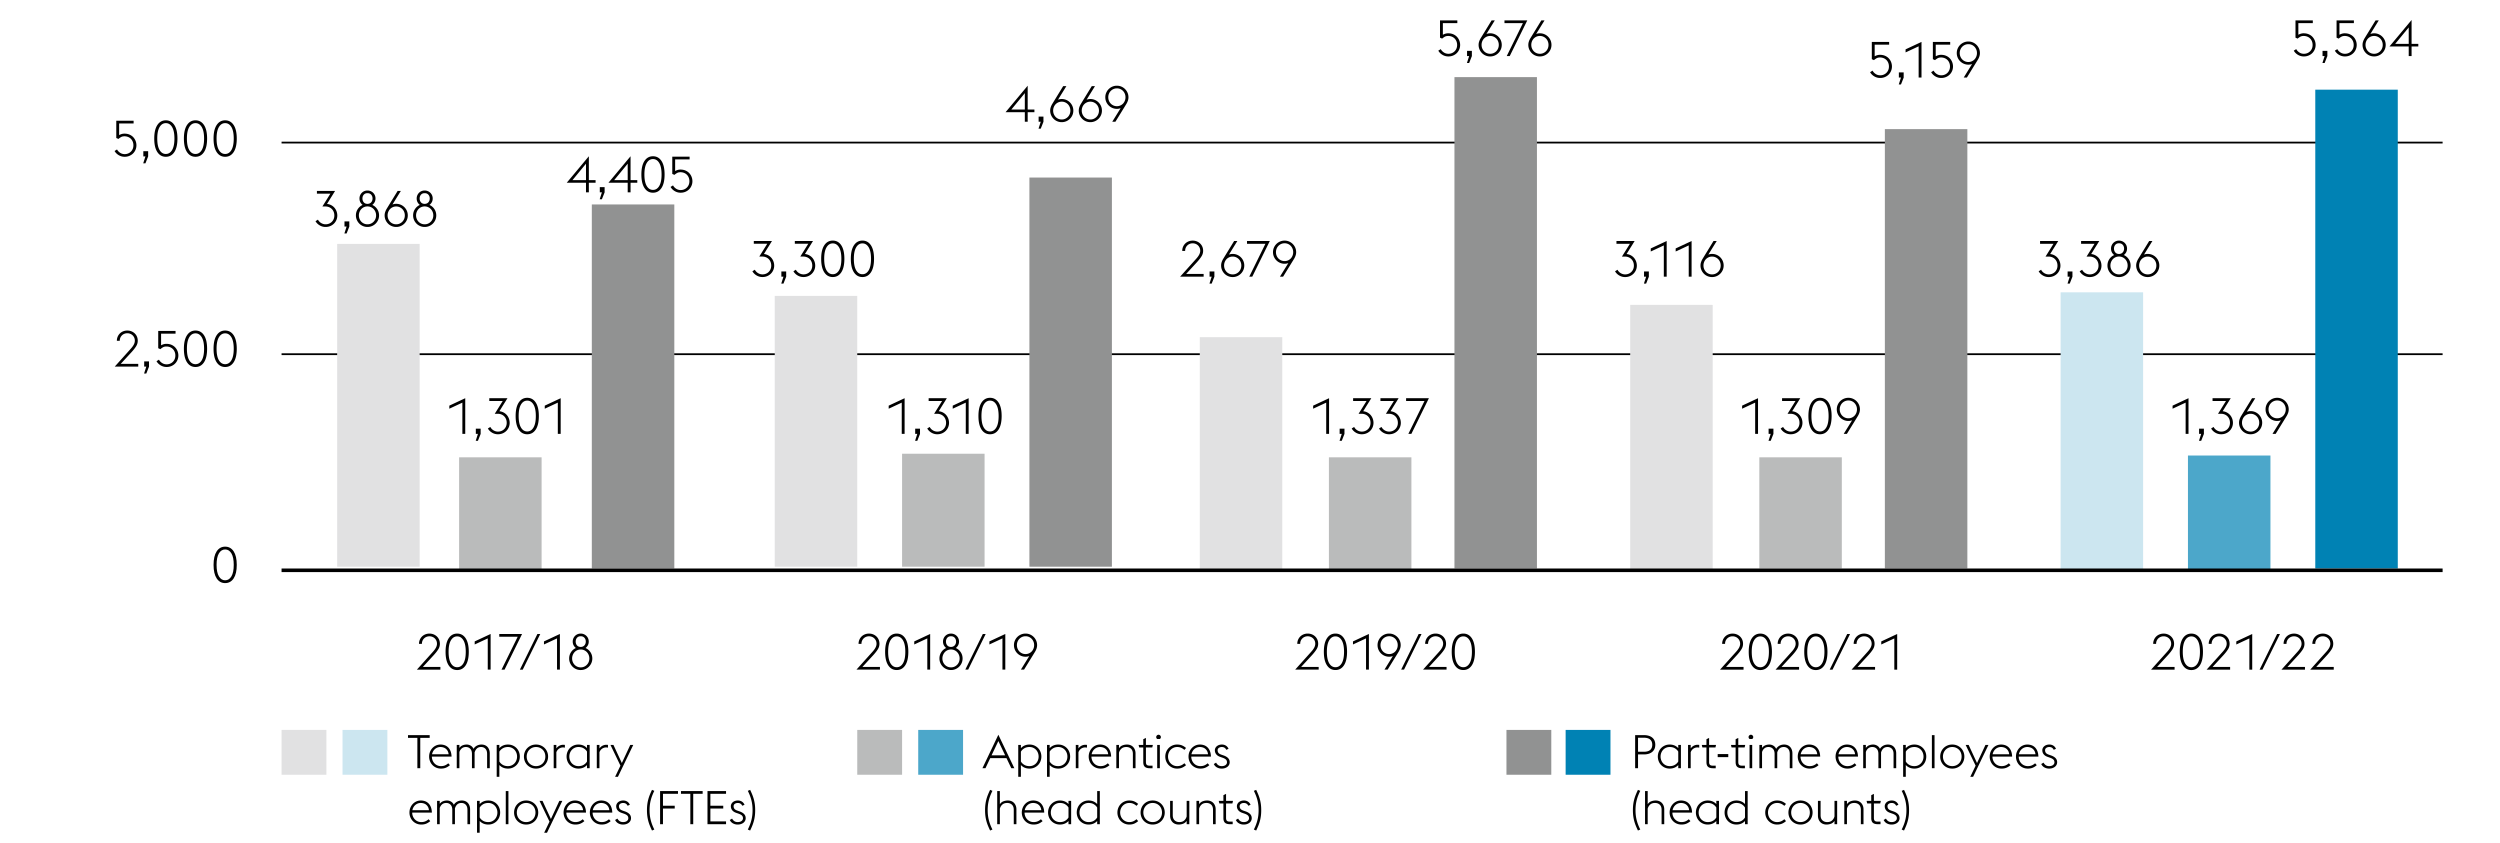
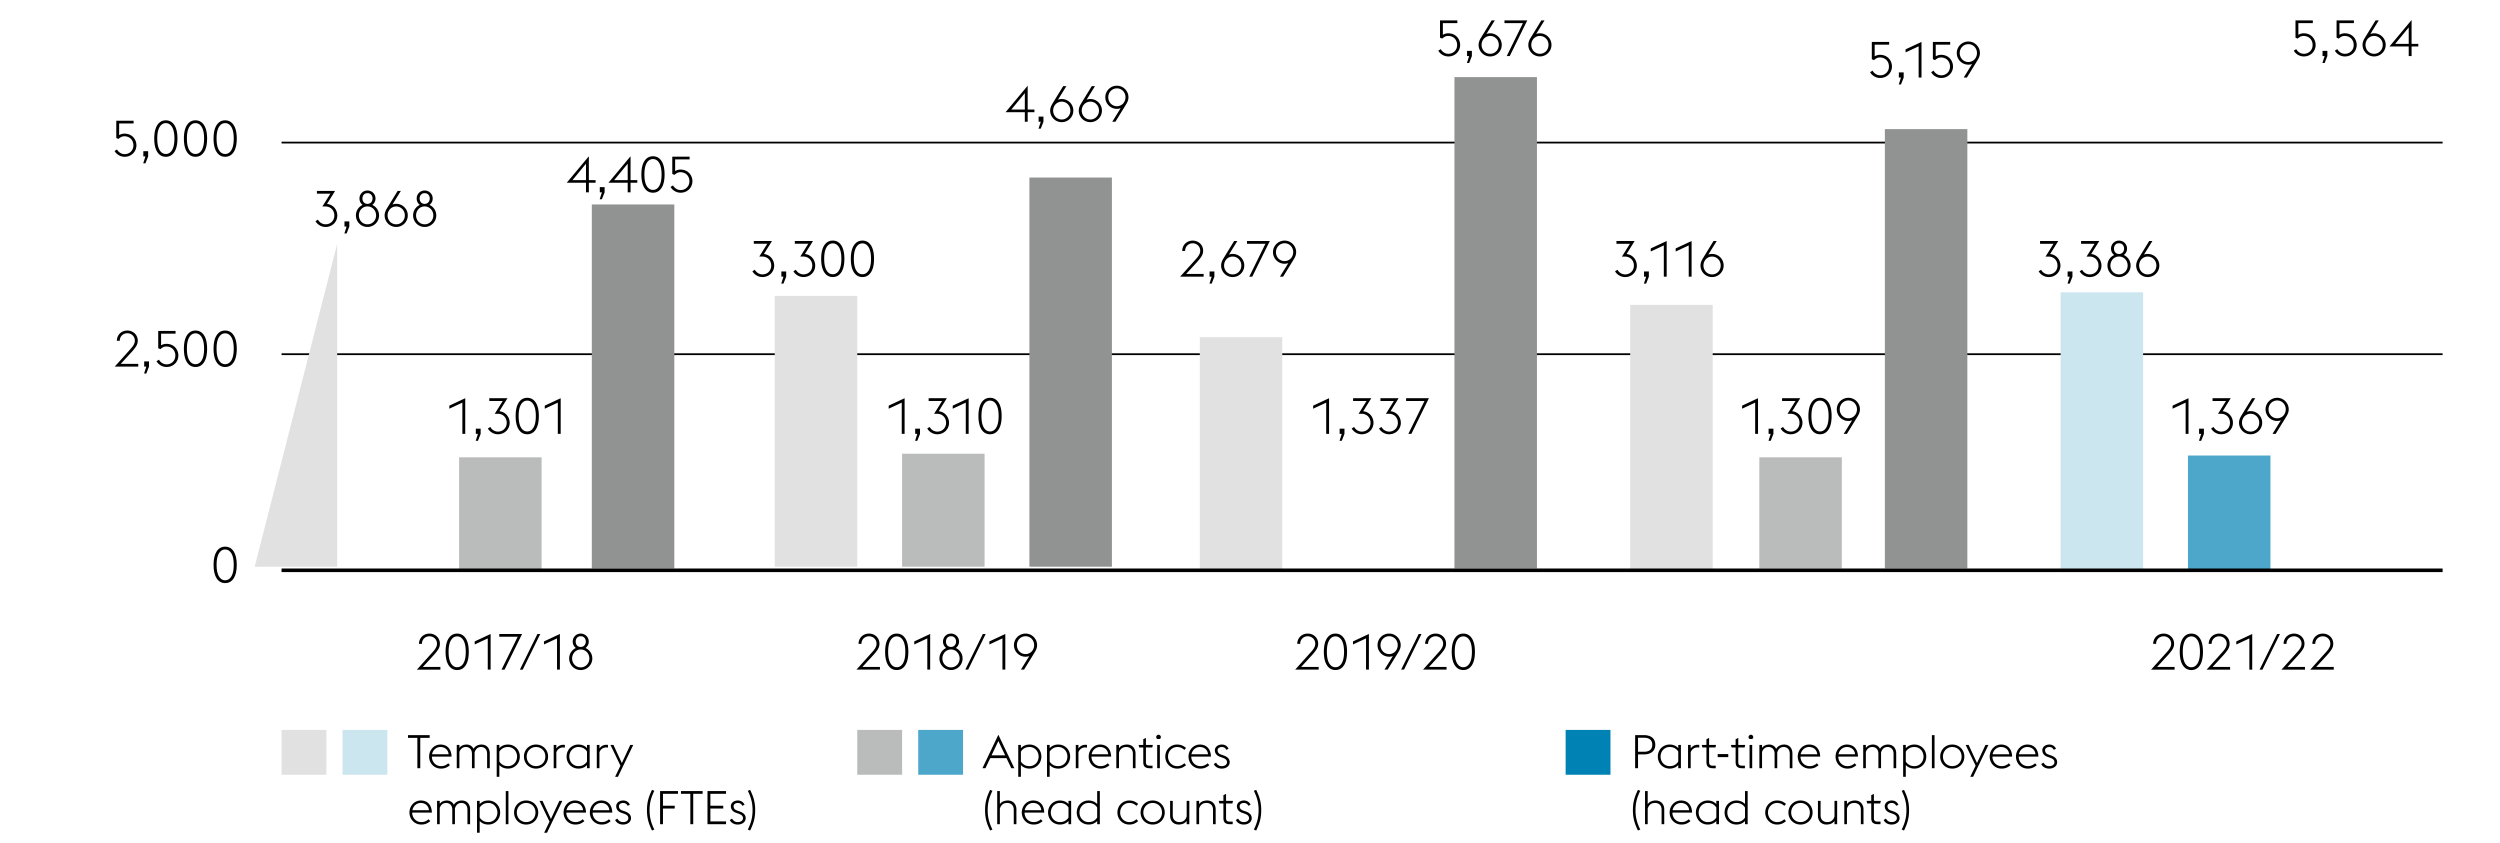
<svg xmlns="http://www.w3.org/2000/svg" width="1394" height="470" viewBox="0 0 1394 470">
  <path d="M125.549 325.138c-1.997 0-3.574-.872-4.731-2.618-1.158-1.745-1.736-4.26-1.736-7.546 0-3.285.578-5.8 1.736-7.546 1.157-1.745 2.734-2.618 4.731-2.618s3.574.873 4.732 2.618c1.157 1.746 1.735 4.261 1.735 7.546 0 3.286-.578 5.801-1.735 7.546-1.158 1.745-2.735 2.618-4.732 2.618zm4.788-10.164c0-2.818-.434-4.956-1.302-6.412-.868-1.456-2.03-2.184-3.486-2.184s-2.618.728-3.485 2.184c-.868 1.456-1.303 3.594-1.303 6.412 0 2.819.435 4.956 1.303 6.412.867 1.456 2.029 2.184 3.485 2.184s2.618-.728 3.486-2.184c.868-1.456 1.302-3.594 1.302-6.412z" />
  <path fill="none" stroke="#000" d="M157 197.5h1205M157 79.5h1205" />
  <path fill="#babbbb" d="M256 255h46v63h-46zM503 253h46v63h-46z" />
  <path fill="#e1e1e2" d="M432 165h46v151h-46z" />
  <path fill="#919292" d="M574 99h46v217h-46z" />
-   <path fill="#e1e1e2" d="M188 136h46v180h-46z" />
+   <path fill="#e1e1e2" d="M188 136v180h-46z" />
  <path fill="#919292" d="M330 114h46v203h-46z" />
  <path fill="#babbbb" d="M981 255h46v62h-46z" />
  <path fill="#919292" d="M1051 72h46v245h-46z" />
  <path fill="#e1e1e2" d="M909 170h46v148h-46z" />
-   <path fill="#babbbb" d="M741 255h46v63h-46z" />
  <path fill="#919292" d="M811 43h46v274h-46z" />
  <path fill="#e1e1e2" d="M669 188h46v130h-46z" />
  <path fill="#4ca7ca" d="M1220 254h46v64h-46z" />
-   <path fill="#0082b4" d="M1291 50h46v267h-46z" />
  <path fill="#cce6f0" d="M1149 163h46v155h-46z" />
  <path fill="none" stroke="#000" stroke-width="2" d="M157 318h1205" />
  <path d="M241.363 363.479c.765-.84 1.339-1.628 1.722-2.366.383-.737.574-1.46.574-2.17a4.092 4.092 0 00-1.232-2.982 4.02 4.02 0 00-1.33-.854 4.38 4.38 0 00-1.638-.308c-.579 0-1.125.103-1.638.308a4.02 4.02 0 00-1.33.854 4.092 4.092 0 00-1.232 2.982v.084h-1.624c0-.84.154-1.614.462-2.324a5.615 5.615 0 011.246-1.82 5.58 5.58 0 011.848-1.176c.71-.28 1.466-.42 2.269-.42s1.559.14 2.268.42c.71.28 1.33.672 1.862 1.176a5.393 5.393 0 011.246 1.792c.298.691.448 1.456.448 2.296 0 1.083-.294 2.1-.882 3.052-.589.952-1.396 1.998-2.423 3.136l-6.188 6.72h9.771v1.512h-13.104l8.905-9.912zM254.92 373.615c-1.997 0-3.574-.872-4.731-2.618-1.158-1.745-1.736-4.26-1.736-7.546 0-3.285.578-5.8 1.736-7.546 1.157-1.745 2.734-2.618 4.731-2.618s3.574.873 4.732 2.618c1.157 1.746 1.735 4.261 1.735 7.546 0 3.286-.578 5.801-1.735 7.546-1.158 1.745-2.735 2.618-4.732 2.618zm4.788-10.165c0-2.818-.434-4.956-1.302-6.412-.868-1.456-2.03-2.184-3.486-2.184s-2.618.728-3.485 2.184c-.868 1.456-1.303 3.594-1.303 6.412 0 2.819.435 4.956 1.303 6.412.867 1.456 2.029 2.184 3.485 2.184s2.618-.728 3.486-2.184c.868-1.456 1.302-3.593 1.302-6.412zM271.972 355.974l-7.279 3.388v-1.708l8.876-4.144v19.88h-1.597v-17.416zM288.668 355.051h-10.276v-1.54h12.712l-9.771 19.88h-1.681l9.016-18.34zM299.66 353.51h1.596l-9.771 19.88h-1.597l9.772-19.88zM310.599 355.974l-7.279 3.388v-1.708l8.876-4.144v19.88h-1.597v-17.416zM323.804 373.615c-.896 0-1.735-.168-2.52-.504s-1.466-.798-2.044-1.386a6.66 6.66 0 01-1.372-2.044 6.227 6.227 0 01-.504-2.506c0-1.306.345-2.482 1.036-3.528a6.29 6.29 0 012.716-2.324 4.501 4.501 0 01-1.288-1.526c-.317-.606-.477-1.292-.477-2.058 0-.634.117-1.222.351-1.764.233-.541.55-1.012.952-1.414.4-.401.872-.714 1.414-.938.541-.224 1.119-.336 1.735-.336a4.497 4.497 0 013.164 1.274c.41.402.732.873.966 1.414a4.42 4.42 0 01.351 1.764c0 .766-.164 1.452-.49 2.058a4.669 4.669 0 01-1.302 1.526 6.388 6.388 0 012.729 2.324c.7 1.046 1.05 2.222 1.05 3.528 0 .896-.168 1.732-.504 2.506-.336.775-.798 1.456-1.386 2.044s-1.273 1.05-2.058 1.386-1.623.504-2.519.504zm0-1.485c.69 0 1.33-.13 1.918-.392a4.767 4.767 0 001.526-1.064 4.92 4.92 0 001.008-1.568 5.094 5.094 0 00.364-1.932c0-.69-.122-1.339-.364-1.946a5.07 5.07 0 00-1.008-1.596 4.693 4.693 0 00-1.526-1.078c-.588-.261-1.228-.392-1.918-.392s-1.33.131-1.918.392a4.532 4.532 0 00-1.512 1.078 5.18 5.18 0 00-.994 1.596 5.188 5.188 0 00-.364 1.946 5.075 5.075 0 001.358 3.5 4.657 4.657 0 003.43 1.456zm-.14-11.396h.252c.84-.037 1.502-.34 1.988-.91.484-.569.728-1.264.728-2.086 0-.84-.252-1.544-.756-2.114-.504-.569-1.195-.854-2.072-.854s-1.563.285-2.058.854c-.495.57-.742 1.274-.742 2.114 0 .822.233 1.517.7 2.086.466.57 1.12.873 1.96.91z" />
  <g>
    <path d="M731.093 363.471c.765-.84 1.339-1.628 1.722-2.366.383-.737.574-1.46.574-2.17a4.092 4.092 0 00-1.232-2.982 4.02 4.02 0 00-1.33-.854 4.38 4.38 0 00-1.638-.308c-.579 0-1.125.103-1.638.308a4.02 4.02 0 00-1.33.854 4.092 4.092 0 00-1.232 2.982v.084h-1.624c0-.84.154-1.615.462-2.324a5.615 5.615 0 011.246-1.82 5.58 5.58 0 011.848-1.176c.71-.28 1.466-.42 2.269-.42s1.559.14 2.268.42c.71.28 1.33.672 1.862 1.176a5.393 5.393 0 011.246 1.792c.298.691.448 1.456.448 2.296 0 1.083-.294 2.1-.882 3.052-.589.952-1.396 1.998-2.423 3.136l-6.188 6.72h9.771v1.512h-13.104l8.905-9.912zM744.649 373.607c-1.997 0-3.574-.872-4.731-2.618-1.158-1.745-1.736-4.26-1.736-7.546 0-3.285.578-5.8 1.736-7.546 1.157-1.745 2.734-2.618 4.731-2.618s3.574.873 4.732 2.618c1.157 1.746 1.735 4.261 1.735 7.546 0 3.286-.578 5.801-1.735 7.546-1.157 1.746-2.735 2.618-4.732 2.618zm4.789-10.164c0-2.818-.434-4.956-1.302-6.412s-2.03-2.184-3.486-2.184-2.618.728-3.485 2.184c-.868 1.456-1.303 3.594-1.303 6.412 0 2.819.435 4.956 1.303 6.412.867 1.456 2.029 2.184 3.485 2.184s2.618-.728 3.486-2.184 1.302-3.593 1.302-6.412zM761.701 355.968l-7.279 3.388v-1.708l8.876-4.144v19.88h-1.597v-17.416zM776.658 365.823a6.747 6.747 0 01-.994.266 5.74 5.74 0 01-1.078.098 6.337 6.337 0 01-2.521-.504c-.783-.336-1.47-.798-2.058-1.386s-1.05-1.274-1.386-2.058-.504-1.624-.504-2.52.168-1.731.504-2.506a6.502 6.502 0 013.444-3.43 6.33 6.33 0 012.521-.504 6.23 6.23 0 012.506.504 6.555 6.555 0 013.43 3.43 6.23 6.23 0 01.504 2.506c0 .654-.103 1.284-.308 1.89a9.32 9.32 0 01-.784 1.722l-6.188 10.052h-1.765l4.677-7.56zm-2.072-1.12a4.66 4.66 0 003.43-1.456c.42-.448.751-.975.994-1.582a5.2 5.2 0 00.364-1.946c0-.69-.122-1.334-.364-1.932-.243-.597-.574-1.12-.994-1.568s-.924-.802-1.512-1.064a4.676 4.676 0 00-1.918-.392c-.691 0-1.33.131-1.918.392a4.782 4.782 0 00-2.534 2.632 5.082 5.082 0 00-.364 1.932c0 .691.121 1.34.364 1.946.242.607.578 1.134 1.008 1.582s.938.803 1.526 1.064a4.657 4.657 0 001.918.392zM791.059 353.503h1.596l-9.771 19.88h-1.597l9.772-19.88zM802.396 363.471c.765-.84 1.339-1.628 1.722-2.366.383-.737.574-1.46.574-2.17a4.092 4.092 0 00-1.232-2.982 4.02 4.02 0 00-1.33-.854 4.38 4.38 0 00-1.638-.308c-.579 0-1.125.103-1.638.308a4.02 4.02 0 00-1.33.854 4.092 4.092 0 00-1.232 2.982v.084h-1.624c0-.84.154-1.615.462-2.324a5.615 5.615 0 011.246-1.82 5.58 5.58 0 011.848-1.176c.71-.28 1.466-.42 2.269-.42s1.559.14 2.268.42c.71.28 1.33.672 1.862 1.176a5.393 5.393 0 011.246 1.792c.298.691.448 1.456.448 2.296 0 1.083-.294 2.1-.882 3.052-.589.952-1.396 1.998-2.423 3.136l-6.188 6.72h9.771v1.512h-13.104l8.905-9.912zM815.952 373.607c-1.997 0-3.574-.872-4.731-2.618-1.158-1.745-1.736-4.26-1.736-7.546 0-3.285.578-5.8 1.736-7.546 1.157-1.745 2.734-2.618 4.731-2.618s3.574.873 4.732 2.618c1.157 1.746 1.735 4.261 1.735 7.546 0 3.286-.578 5.801-1.735 7.546-1.158 1.746-2.735 2.618-4.732 2.618zm4.788-10.164c0-2.818-.434-4.956-1.302-6.412s-2.03-2.184-3.486-2.184-2.618.728-3.485 2.184c-.868 1.456-1.303 3.594-1.303 6.412 0 2.819.435 4.956 1.303 6.412.867 1.456 2.029 2.184 3.485 2.184s2.618-.728 3.486-2.184 1.302-3.593 1.302-6.412z" />
  </g>
  <g>
    <path d="M486.458 363.475c.765-.84 1.339-1.628 1.722-2.366.383-.737.574-1.46.574-2.17a4.092 4.092 0 00-1.232-2.982 4.02 4.02 0 00-1.33-.854 4.38 4.38 0 00-1.638-.308c-.579 0-1.125.103-1.638.308a4.02 4.02 0 00-1.33.854 4.092 4.092 0 00-1.232 2.982v.084h-1.624c0-.84.154-1.614.462-2.324.309-.709.724-1.316 1.246-1.82s1.139-.896 1.848-1.176c.71-.28 1.466-.42 2.269-.42s1.559.14 2.268.42c.71.28 1.33.672 1.862 1.176s.947 1.102 1.246 1.792c.298.691.448 1.456.448 2.296 0 1.083-.294 2.1-.882 3.052-.589.952-1.396 1.998-2.423 3.136l-6.188 6.72h9.771v1.512h-13.104l8.905-9.912zM500.015 373.611c-1.997 0-3.574-.872-4.731-2.618-1.158-1.745-1.736-4.26-1.736-7.546 0-3.285.578-5.8 1.736-7.546 1.157-1.745 2.734-2.618 4.731-2.618s3.574.873 4.732 2.618c1.157 1.746 1.735 4.261 1.735 7.546 0 3.286-.578 5.801-1.735 7.546-1.158 1.746-2.735 2.618-4.732 2.618zm4.788-10.164c0-2.818-.434-4.956-1.302-6.412s-2.03-2.184-3.486-2.184-2.618.728-3.485 2.184c-.868 1.456-1.303 3.594-1.303 6.412 0 2.819.435 4.956 1.303 6.412.867 1.456 2.029 2.184 3.485 2.184s2.618-.728 3.486-2.184 1.302-3.593 1.302-6.412zM517.066 355.971l-7.279 3.388v-1.708l8.876-4.144v19.88h-1.597v-17.416zM530.271 373.611a6.333 6.333 0 01-2.52-.504 6.331 6.331 0 01-2.044-1.386 6.66 6.66 0 01-1.372-2.044 6.227 6.227 0 01-.504-2.506c0-1.306.345-2.482 1.036-3.528a6.29 6.29 0 012.716-2.324 4.501 4.501 0 01-1.288-1.526c-.317-.606-.477-1.292-.477-2.058 0-.635.117-1.222.351-1.764.233-.541.55-1.012.952-1.414.4-.401.872-.714 1.414-.938.541-.224 1.119-.336 1.735-.336a4.497 4.497 0 013.164 1.274c.41.402.732.873.966 1.414a4.42 4.42 0 01.351 1.764c0 .766-.164 1.452-.49 2.058a4.669 4.669 0 01-1.302 1.526 6.388 6.388 0 012.729 2.324c.7 1.046 1.05 2.222 1.05 3.528 0 .896-.168 1.732-.504 2.506a6.543 6.543 0 01-1.386 2.044 6.491 6.491 0 01-2.058 1.386 6.32 6.32 0 01-2.519.504zm0-1.484c.69 0 1.33-.13 1.918-.392a4.767 4.767 0 001.526-1.064 4.92 4.92 0 001.008-1.568 5.094 5.094 0 00.364-1.932c0-.69-.122-1.339-.364-1.946a5.07 5.07 0 00-1.008-1.596 4.693 4.693 0 00-1.526-1.078c-.588-.261-1.228-.392-1.918-.392s-1.33.131-1.918.392a4.532 4.532 0 00-1.512 1.078 5.18 5.18 0 00-.994 1.596 5.188 5.188 0 00-.364 1.946 5.075 5.075 0 001.358 3.5 4.654 4.654 0 003.43 1.456zm-.14-11.396h.252c.84-.037 1.502-.34 1.988-.91.484-.569.728-1.264.728-2.086 0-.84-.252-1.544-.756-2.114-.504-.569-1.195-.854-2.072-.854s-1.563.285-2.058.854c-.495.57-.742 1.274-.742 2.114 0 .822.233 1.517.7 2.086.466.57 1.12.873 1.96.91zM548.022 353.507h1.596l-9.771 19.88h-1.597l9.772-19.88zM558.961 355.971l-7.279 3.388v-1.708l8.876-4.144v19.88h-1.597v-17.416zM573.919 365.827a6.747 6.747 0 01-.994.266 5.74 5.74 0 01-1.078.098 6.337 6.337 0 01-2.521-.504c-.783-.336-1.47-.798-2.058-1.386s-1.05-1.274-1.386-2.058-.504-1.624-.504-2.52.168-1.731.504-2.506a6.502 6.502 0 013.444-3.43 6.33 6.33 0 012.521-.504 6.23 6.23 0 012.506.504 6.555 6.555 0 013.43 3.43 6.23 6.23 0 01.504 2.506c0 .654-.103 1.284-.308 1.89a9.32 9.32 0 01-.784 1.722l-6.188 10.052h-1.765l4.677-7.56zm-2.072-1.12a4.66 4.66 0 003.43-1.456c.42-.448.751-.975.994-1.582a5.2 5.2 0 00.364-1.946c0-.69-.122-1.334-.364-1.932-.243-.597-.574-1.12-.994-1.568s-.924-.802-1.512-1.064a4.676 4.676 0 00-1.918-.392c-.691 0-1.33.131-1.918.392a4.782 4.782 0 00-2.534 2.632 5.082 5.082 0 00-.364 1.932c0 .691.121 1.34.364 1.946.242.607.578 1.134 1.008 1.582s.938.803 1.526 1.064a4.654 4.654 0 001.918.392z" />
  </g>
  <g>
    <path d="M1208.348 363.486c.765-.84 1.339-1.628 1.722-2.366.383-.737.574-1.46.574-2.17a4.092 4.092 0 00-1.232-2.982 4.02 4.02 0 00-1.33-.854 4.38 4.38 0 00-1.638-.308c-.579 0-1.125.103-1.638.308a4.02 4.02 0 00-1.33.854 4.092 4.092 0 00-1.232 2.982v.084h-1.624c0-.84.154-1.614.462-2.324a5.615 5.615 0 011.246-1.82 5.58 5.58 0 011.848-1.176c.71-.28 1.466-.42 2.269-.42s1.559.14 2.268.42c.71.28 1.33.672 1.862 1.176a5.393 5.393 0 011.246 1.792c.298.691.448 1.456.448 2.296 0 1.083-.294 2.1-.882 3.052-.589.952-1.396 1.998-2.423 3.136l-6.188 6.72h9.771v1.512h-13.104l8.905-9.912zM1221.904 373.622c-1.997 0-3.574-.872-4.731-2.618-1.158-1.745-1.736-4.26-1.736-7.546 0-3.285.578-5.8 1.736-7.546 1.157-1.745 2.734-2.618 4.731-2.618s3.574.873 4.732 2.618c1.157 1.746 1.735 4.261 1.735 7.546 0 3.286-.578 5.801-1.735 7.546s-2.735 2.618-4.732 2.618zm4.788-10.164c0-2.818-.434-4.956-1.302-6.412-.868-1.456-2.03-2.184-3.486-2.184s-2.618.728-3.485 2.184c-.868 1.456-1.303 3.594-1.303 6.412 0 2.819.435 4.956 1.303 6.412.867 1.456 2.029 2.184 3.485 2.184s2.618-.728 3.486-2.184c.869-1.456 1.302-3.594 1.302-6.412zM1239.31 363.486c.765-.84 1.339-1.628 1.722-2.366.383-.737.574-1.46.574-2.17a4.092 4.092 0 00-1.232-2.982 4.02 4.02 0 00-1.33-.854 4.38 4.38 0 00-1.638-.308c-.579 0-1.125.103-1.638.308a4.02 4.02 0 00-1.33.854 4.092 4.092 0 00-1.232 2.982v.084h-1.624c0-.84.154-1.614.462-2.324a5.615 5.615 0 011.246-1.82 5.58 5.58 0 011.848-1.176c.71-.28 1.466-.42 2.269-.42s1.559.14 2.268.42c.71.28 1.33.672 1.862 1.176a5.393 5.393 0 011.246 1.792c.298.691.448 1.456.448 2.296 0 1.083-.294 2.1-.882 3.052-.589.952-1.396 1.998-2.423 3.136l-6.188 6.72h9.771v1.512h-13.104l8.905-9.912zM1254.243 355.982l-7.279 3.388v-1.708l8.876-4.144v19.88h-1.597v-17.416zM1269.713 353.518h1.596l-9.771 19.88h-1.597l9.772-19.88zM1281.051 363.486c.765-.84 1.339-1.628 1.722-2.366.383-.737.574-1.46.574-2.17a4.092 4.092 0 00-1.232-2.982 4.02 4.02 0 00-1.33-.854 4.38 4.38 0 00-1.638-.308c-.579 0-1.125.103-1.638.308a4.02 4.02 0 00-1.33.854 4.092 4.092 0 00-1.232 2.982v.084h-1.624c0-.84.154-1.614.462-2.324a5.615 5.615 0 011.246-1.82 5.58 5.58 0 011.848-1.176c.71-.28 1.466-.42 2.269-.42s1.559.14 2.268.42c.71.28 1.33.672 1.862 1.176a5.393 5.393 0 011.246 1.792c.298.691.448 1.456.448 2.296 0 1.083-.294 2.1-.882 3.052-.589.952-1.396 1.998-2.423 3.136l-6.188 6.72h9.771v1.512h-13.104l8.905-9.912zM1297.097 363.486c.765-.84 1.339-1.628 1.722-2.366.383-.737.574-1.46.574-2.17a4.092 4.092 0 00-1.232-2.982 4.02 4.02 0 00-1.33-.854 4.38 4.38 0 00-1.638-.308c-.579 0-1.125.103-1.638.308a4.02 4.02 0 00-1.33.854 4.092 4.092 0 00-1.232 2.982v.084h-1.624c0-.84.154-1.614.462-2.324a5.615 5.615 0 011.246-1.82 5.58 5.58 0 011.848-1.176c.71-.28 1.466-.42 2.269-.42s1.559.14 2.268.42c.71.28 1.33.672 1.862 1.176a5.393 5.393 0 011.246 1.792c.298.691.448 1.456.448 2.296 0 1.083-.294 2.1-.882 3.052-.589.952-1.396 1.998-2.423 3.136l-6.188 6.72h9.771v1.512h-13.104l8.905-9.912z" />
  </g>
  <g>
-     <path d="M968 363.486c.765-.84 1.339-1.628 1.722-2.366.383-.737.574-1.46.574-2.17a4.092 4.092 0 00-1.232-2.982 4.02 4.02 0 00-1.33-.854 4.38 4.38 0 00-1.638-.308c-.579 0-1.125.103-1.638.308a4.02 4.02 0 00-1.33.854 4.092 4.092 0 00-1.232 2.982v.084h-1.624c0-.84.154-1.614.462-2.324a5.615 5.615 0 011.246-1.82 5.58 5.58 0 011.848-1.176c.71-.28 1.466-.42 2.269-.42s1.559.14 2.268.42c.71.28 1.33.672 1.862 1.176a5.393 5.393 0 011.246 1.792c.298.691.448 1.456.448 2.296 0 1.083-.294 2.1-.882 3.052-.589.952-1.396 1.998-2.423 3.136l-6.188 6.72h9.771v1.512h-13.104l8.905-9.912zM981.557 373.622c-1.997 0-3.574-.872-4.731-2.618-1.158-1.745-1.736-4.26-1.736-7.546 0-3.285.578-5.8 1.736-7.546 1.157-1.745 2.734-2.618 4.731-2.618s3.574.873 4.732 2.618c1.157 1.746 1.735 4.261 1.735 7.546 0 3.286-.578 5.801-1.735 7.546-1.158 1.745-2.735 2.618-4.732 2.618zm4.788-10.164c0-2.818-.434-4.956-1.302-6.412-.868-1.456-2.03-2.184-3.486-2.184s-2.618.728-3.485 2.184c-.868 1.456-1.303 3.594-1.303 6.412 0 2.819.435 4.956 1.303 6.412.867 1.456 2.029 2.184 3.485 2.184s2.618-.728 3.486-2.184c.868-1.456 1.302-3.594 1.302-6.412zM998.962 363.486c.765-.84 1.339-1.628 1.722-2.366.383-.737.574-1.46.574-2.17a4.092 4.092 0 00-1.232-2.982 4.02 4.02 0 00-1.33-.854 4.38 4.38 0 00-1.638-.308c-.579 0-1.125.103-1.638.308a4.02 4.02 0 00-1.33.854 4.092 4.092 0 00-1.232 2.982v.084h-1.624c0-.84.154-1.614.462-2.324a5.615 5.615 0 011.246-1.82 5.58 5.58 0 011.848-1.176c.71-.28 1.466-.42 2.269-.42s1.559.14 2.268.42c.71.28 1.33.672 1.862 1.176a5.393 5.393 0 011.246 1.792c.298.691.448 1.456.448 2.296 0 1.083-.294 2.1-.882 3.052-.589.952-1.396 1.998-2.423 3.136l-6.188 6.72h9.771v1.512h-13.104l8.905-9.912zM1012.518 373.622c-1.997 0-3.574-.872-4.731-2.618-1.158-1.745-1.736-4.26-1.736-7.546 0-3.285.578-5.8 1.736-7.546 1.157-1.745 2.734-2.618 4.731-2.618s3.574.873 4.732 2.618c1.157 1.746 1.735 4.261 1.735 7.546 0 3.286-.578 5.801-1.735 7.546-1.158 1.745-2.735 2.618-4.732 2.618zm4.788-10.164c0-2.818-.434-4.956-1.302-6.412-.868-1.456-2.03-2.184-3.486-2.184s-2.618.728-3.485 2.184c-.868 1.456-1.303 3.594-1.303 6.412 0 2.819.435 4.956 1.303 6.412.867 1.456 2.029 2.184 3.485 2.184s2.618-.728 3.486-2.184c.868-1.456 1.302-3.594 1.302-6.412zM1029.998 353.518h1.596l-9.771 19.88h-1.597l9.772-19.88zM1041.336 363.486c.765-.84 1.339-1.628 1.722-2.366.383-.737.574-1.46.574-2.17a4.092 4.092 0 00-1.232-2.982 4.02 4.02 0 00-1.33-.854 4.38 4.38 0 00-1.638-.308c-.579 0-1.125.103-1.638.308a4.02 4.02 0 00-1.33.854 4.092 4.092 0 00-1.232 2.982v.084h-1.624c0-.84.154-1.614.462-2.324a5.615 5.615 0 011.246-1.82 5.58 5.58 0 011.848-1.176c.71-.28 1.466-.42 2.269-.42s1.559.14 2.268.42c.71.28 1.33.672 1.862 1.176a5.393 5.393 0 011.246 1.792c.298.691.448 1.456.448 2.296 0 1.083-.294 2.1-.882 3.052-.589.952-1.396 1.998-2.423 3.136l-6.188 6.72h9.771v1.512h-13.104l8.905-9.912zM1056.27 355.982l-7.279 3.388v-1.708l8.876-4.144v19.88h-1.597v-17.416z" />
-   </g>
+     </g>
  <g>
    <path d="M232.729 411.437h-5.227v-1.534h12.091v1.534h-5.253v16.926h-1.611v-16.926zM245.883 428.571c-.971 0-1.858-.178-2.665-.533a6.433 6.433 0 01-2.08-1.443 6.643 6.643 0 01-1.364-2.132 6.854 6.854 0 01-.494-2.6c0-.936.164-1.811.494-2.626a6.75 6.75 0 011.352-2.132 6.285 6.285 0 012.015-1.43c.771-.347 1.6-.52 2.483-.52a6.91 6.91 0 012.379.403 5.204 5.204 0 011.938 1.248c.554.563.991 1.266 1.312 2.106.32.841.498 1.833.533 2.977h-10.972c0 .728.125 1.413.377 2.054a5.286 5.286 0 001.053 1.69 4.924 4.924 0 003.639 1.56c.884 0 1.66-.151 2.327-.455a6.42 6.42 0 001.729-1.131l.936 1.04c-.555.52-1.244.971-2.067 1.352s-1.798.572-2.925.572zm-.312-12.038c-.556 0-1.088.095-1.6.286a4.618 4.618 0 00-1.391.819 4.86 4.86 0 00-1.053 1.274 5.37 5.37 0 00-.611 1.651h9.23c-.07-.676-.239-1.265-.508-1.768-.269-.503-.606-.923-1.014-1.261s-.875-.589-1.404-.754a5.488 5.488 0 00-1.649-.247zM271.609 420.355c0-1.23-.312-2.175-.936-2.834-.624-.658-1.431-.988-2.418-.988-.988 0-1.781.29-2.38.871-.598.581-1.018 1.339-1.261 2.275.018.087.026.165.026.234v8.45h-1.482v-8.008c0-1.23-.316-2.175-.949-2.834-.633-.658-1.442-.988-2.431-.988-.919 0-1.686.26-2.301.78-.615.52-1.053 1.196-1.313 2.028v9.022h-1.481v-13h1.481v1.69c.521-.71 1.14-1.204 1.859-1.482a5.933 5.933 0 012.145-.416c.832 0 1.591.204 2.275.611.685.407 1.218 1.001 1.599 1.781.277-.468.599-.854.963-1.157a5.11 5.11 0 012.314-1.118c.399-.078.78-.117 1.145-.117.676 0 1.3.113 1.871.338a4.008 4.008 0 011.47.988c.407.433.724.958.948 1.573.226.615.339 1.313.339 2.093v8.216h-1.482v-8.008zM276.958 415.363h1.481v1.82c1.248-1.352 2.852-2.028 4.811-2.028.971 0 1.858.178 2.665.533a6.604 6.604 0 012.093 1.443 6.396 6.396 0 011.365 2.132c.32.815.48 1.681.48 2.6s-.16 1.786-.48 2.6a6.376 6.376 0 01-1.365 2.132 6.588 6.588 0 01-2.093 1.443c-.807.355-1.694.533-2.665.533-1.977 0-3.58-.667-4.811-2.002v6.578h-1.481v-17.784zm6.292 1.17c-1.162 0-2.154.256-2.978.767-.823.511-1.435 1.131-1.833 1.859v5.434c.398.728 1.01 1.344 1.833 1.846.823.503 1.815.754 2.978.754.745 0 1.43-.143 2.054-.429s1.157-.667 1.599-1.144a5.216 5.216 0 001.04-1.69c.252-.65.377-1.339.377-2.067s-.125-1.417-.377-2.067a5.227 5.227 0 00-1.04-1.69c-.441-.477-.975-.858-1.599-1.144s-1.309-.429-2.054-.429zM298.883 428.571c-.987 0-1.894-.178-2.717-.533a6.66 6.66 0 01-2.132-1.443 6.436 6.436 0 01-1.391-2.132 6.854 6.854 0 01-.494-2.6c0-.919.164-1.785.494-2.6a6.436 6.436 0 011.391-2.132 6.676 6.676 0 012.132-1.443c.823-.355 1.729-.533 2.717-.533s1.894.178 2.718.533a6.698 6.698 0 012.132 1.443 6.446 6.446 0 011.391 2.132c.329.815.494 1.681.494 2.6s-.165 1.786-.494 2.6a6.426 6.426 0 01-1.391 2.132 6.682 6.682 0 01-2.132 1.443c-.825.355-1.73.533-2.718.533zm0-1.378c.78 0 1.491-.143 2.132-.429a5.196 5.196 0 001.651-1.144 4.836 4.836 0 001.053-1.69c.243-.65.364-1.339.364-2.067s-.121-1.417-.364-2.067a4.845 4.845 0 00-1.053-1.69 5.207 5.207 0 00-1.651-1.144c-.641-.286-1.352-.429-2.132-.429-.779 0-1.486.143-2.119.429s-1.179.667-1.638 1.144a5.009 5.009 0 00-1.065 1.69c-.252.65-.377 1.339-.377 2.067s.125 1.417.377 2.067c.251.65.606 1.214 1.065 1.69.459.477 1.005.858 1.638 1.144s1.34.429 2.119.429zM308.739 415.363h1.481v1.976a4.664 4.664 0 011.69-1.521 4.68 4.68 0 012.21-.533c.277 0 .563.026.858.078v1.534a4.63 4.63 0 00-1.015-.13 3.83 3.83 0 00-2.288.728c-.676.485-1.161 1.144-1.456 1.976v8.892h-1.481v-13zM327.312 426.595c-1.248 1.317-2.843 1.976-4.784 1.976-.971 0-1.858-.178-2.665-.533a6.577 6.577 0 01-2.093-1.443 6.355 6.355 0 01-1.365-2.132 7.043 7.043 0 01-.48-2.6c0-.919.16-1.785.48-2.6a6.355 6.355 0 011.365-2.132 6.593 6.593 0 012.093-1.443c.807-.355 1.694-.533 2.665-.533.953 0 1.833.165 2.64.494a5.97 5.97 0 012.145 1.508v-1.794h1.482v13h-1.482v-1.768zm-4.784.598c1.161 0 2.149-.251 2.964-.754.814-.503 1.422-1.118 1.82-1.846v-5.486c-.416-.728-1.031-1.339-1.846-1.833-.815-.494-1.794-.741-2.938-.741-.745 0-1.43.143-2.054.429s-1.157.667-1.599 1.144a5.227 5.227 0 00-1.04 1.69c-.252.65-.377 1.339-.377 2.067s.125 1.417.377 2.067c.251.65.598 1.214 1.04 1.69.441.477.975.858 1.599 1.144s1.309.429 2.054.429zM332.771 415.363h1.481v1.976a4.664 4.664 0 011.69-1.521 4.68 4.68 0 012.21-.533c.277 0 .563.026.858.078v1.534a4.63 4.63 0 00-1.015-.13 3.83 3.83 0 00-2.288.728c-.676.485-1.161 1.144-1.456 1.976v8.892h-1.481v-13zM345.955 426.933l-5.564-11.57h1.664l4.68 10.114 4.706-10.114h1.664l-8.554 17.784h-1.586l2.99-6.214zM234.913 459.771c-.971 0-1.858-.178-2.665-.533a6.433 6.433 0 01-2.08-1.443 6.643 6.643 0 01-1.364-2.132 6.854 6.854 0 01-.494-2.6c0-.936.164-1.811.494-2.626a6.75 6.75 0 011.352-2.132 6.285 6.285 0 012.015-1.43c.771-.347 1.6-.52 2.483-.52a6.91 6.91 0 012.379.403 5.204 5.204 0 011.938 1.248c.554.563.991 1.266 1.312 2.106.32.841.498 1.833.533 2.977h-10.972c0 .728.125 1.413.377 2.054a5.286 5.286 0 001.053 1.69 4.924 4.924 0 003.639 1.56c.884 0 1.66-.151 2.327-.455a6.42 6.42 0 001.729-1.131l.936 1.04c-.555.52-1.244.971-2.067 1.352s-1.798.572-2.925.572zm-.311-12.038c-.556 0-1.088.095-1.6.286a4.618 4.618 0 00-1.391.819 4.86 4.86 0 00-1.053 1.274 5.37 5.37 0 00-.611 1.651h9.23c-.07-.676-.239-1.265-.508-1.768-.269-.503-.606-.923-1.014-1.261s-.875-.589-1.404-.754a5.493 5.493 0 00-1.649-.247zM260.64 451.555c0-1.23-.312-2.175-.936-2.834-.624-.658-1.431-.988-2.418-.988-.988 0-1.781.29-2.38.871-.598.581-1.018 1.339-1.261 2.275.018.087.026.165.026.234v8.45h-1.482v-8.008c0-1.23-.316-2.175-.949-2.834-.633-.658-1.442-.988-2.431-.988-.919 0-1.686.26-2.301.78-.615.52-1.053 1.196-1.313 2.028v9.022h-1.481v-13h1.481v1.69c.521-.71 1.14-1.204 1.859-1.482a5.933 5.933 0 012.145-.416c.832 0 1.591.204 2.275.611.685.407 1.218 1.001 1.599 1.781.277-.468.599-.854.963-1.157a5.11 5.11 0 012.314-1.118c.399-.078.78-.117 1.145-.117.676 0 1.3.113 1.871.338a4.008 4.008 0 011.47.988c.407.433.724.958.948 1.573.226.615.339 1.313.339 2.093v8.216h-1.482v-8.008zM265.988 446.563h1.481v1.82c1.248-1.352 2.852-2.028 4.811-2.028.971 0 1.858.178 2.665.533a6.604 6.604 0 012.093 1.443 6.396 6.396 0 011.365 2.132c.32.815.48 1.681.48 2.6s-.16 1.786-.48 2.6a6.376 6.376 0 01-1.365 2.132 6.588 6.588 0 01-2.093 1.443c-.807.355-1.694.533-2.665.533-1.977 0-3.58-.667-4.811-2.002v6.578h-1.481v-17.784zm6.292 1.17c-1.162 0-2.154.256-2.978.767-.823.511-1.435 1.131-1.833 1.859v5.434c.398.728 1.01 1.344 1.833 1.846.823.503 1.815.754 2.978.754.745 0 1.43-.143 2.054-.429s1.157-.667 1.599-1.144a5.216 5.216 0 001.04-1.69c.252-.65.377-1.339.377-2.067s-.125-1.417-.377-2.067a5.227 5.227 0 00-1.04-1.69c-.441-.477-.975-.858-1.599-1.144s-1.309-.429-2.054-.429zM282.017 441.103h1.481v18.46h-1.481v-18.46zM293.383 459.771c-.987 0-1.894-.178-2.717-.533a6.66 6.66 0 01-2.132-1.443 6.436 6.436 0 01-1.391-2.132 6.854 6.854 0 01-.494-2.6c0-.919.164-1.785.494-2.6a6.436 6.436 0 011.391-2.132 6.676 6.676 0 012.132-1.443c.823-.355 1.729-.533 2.717-.533s1.894.178 2.718.533a6.698 6.698 0 012.132 1.443 6.446 6.446 0 011.391 2.132c.329.815.494 1.681.494 2.6s-.165 1.786-.494 2.6a6.426 6.426 0 01-1.391 2.132 6.682 6.682 0 01-2.132 1.443c-.825.355-1.73.533-2.718.533zm0-1.378c.78 0 1.491-.143 2.132-.429a5.196 5.196 0 001.651-1.144 4.836 4.836 0 001.053-1.69c.243-.65.364-1.339.364-2.067s-.121-1.417-.364-2.067a4.845 4.845 0 00-1.053-1.69 5.207 5.207 0 00-1.651-1.144c-.641-.286-1.352-.429-2.132-.429-.779 0-1.486.143-2.119.429s-1.179.667-1.638 1.144a5.009 5.009 0 00-1.065 1.69c-.252.65-.377 1.339-.377 2.067s.125 1.417.377 2.067c.251.65.606 1.214 1.065 1.69.459.477 1.005.858 1.638 1.144s1.34.429 2.119.429zM306.404 458.133l-5.564-11.57h1.664l4.68 10.114 4.706-10.114h1.664L305 464.347h-1.586l2.99-6.214zM320.856 459.771c-.971 0-1.858-.178-2.665-.533a6.433 6.433 0 01-2.08-1.443 6.643 6.643 0 01-1.364-2.132 6.854 6.854 0 01-.494-2.6c0-.936.164-1.811.494-2.626a6.75 6.75 0 011.352-2.132 6.285 6.285 0 012.015-1.43c.771-.347 1.6-.52 2.483-.52a6.91 6.91 0 012.379.403 5.204 5.204 0 011.938 1.248c.554.563.991 1.266 1.312 2.106.32.841.498 1.833.533 2.977h-10.972c0 .728.125 1.413.377 2.054a5.286 5.286 0 001.053 1.69 4.924 4.924 0 003.639 1.56c.884 0 1.66-.151 2.327-.455a6.42 6.42 0 001.729-1.131l.936 1.04c-.555.52-1.244.971-2.067 1.352s-1.798.572-2.925.572zm-.311-12.038c-.556 0-1.088.095-1.6.286a4.618 4.618 0 00-1.391.819 4.86 4.86 0 00-1.053 1.274 5.37 5.37 0 00-.611 1.651h9.23c-.07-.676-.239-1.265-.508-1.768-.269-.503-.606-.923-1.014-1.261s-.875-.589-1.404-.754a5.493 5.493 0 00-1.649-.247zM335.505 459.771c-.971 0-1.858-.178-2.665-.533a6.433 6.433 0 01-2.08-1.443 6.643 6.643 0 01-1.364-2.132 6.854 6.854 0 01-.494-2.6c0-.936.164-1.811.494-2.626a6.75 6.75 0 011.352-2.132 6.285 6.285 0 012.015-1.43c.771-.347 1.6-.52 2.483-.52a6.91 6.91 0 012.379.403 5.204 5.204 0 011.938 1.248c.554.563.991 1.266 1.312 2.106.32.841.498 1.833.533 2.977h-10.972c0 .728.125 1.413.377 2.054a5.286 5.286 0 001.053 1.69 4.924 4.924 0 003.639 1.56c.884 0 1.66-.151 2.327-.455a6.42 6.42 0 001.729-1.131l.936 1.04c-.555.52-1.244.971-2.067 1.352s-1.798.572-2.925.572zm-.312-12.038c-.556 0-1.088.095-1.6.286a4.618 4.618 0 00-1.391.819 4.86 4.86 0 00-1.053 1.274 5.37 5.37 0 00-.611 1.651h9.23c-.07-.676-.239-1.265-.508-1.768-.269-.503-.606-.923-1.014-1.261s-.875-.589-1.404-.754a5.488 5.488 0 00-1.649-.247zM347.357 459.771a5.289 5.289 0 01-2.587-.65 4.155 4.155 0 01-1.781-1.898l1.274-.78c.347.624.771 1.105 1.274 1.443.502.338 1.135.507 1.897.507.398 0 .775-.047 1.131-.143.355-.095.663-.234.923-.416.261-.182.469-.407.624-.676.156-.269.234-.568.234-.897 0-.641-.195-1.153-.585-1.534-.39-.381-1.053-.736-1.989-1.066l-1.195-.416c-.59-.208-1.075-.451-1.456-.728a3.739 3.739 0 01-.91-.91 3.352 3.352 0 01-.481-1.014 3.88 3.88 0 01-.143-1.04c0-.433.095-.845.286-1.235.19-.39.459-.732.806-1.027a3.783 3.783 0 011.248-.689 4.924 4.924 0 011.586-.247c.832 0 1.573.204 2.223.611.65.407 1.14 1.001 1.47 1.781l-1.274.546c-.19-.468-.494-.845-.91-1.131s-.936-.429-1.56-.429c-.642 0-1.192.16-1.651.481-.459.321-.688.776-.688 1.365 0 .503.138.958.416 1.365.276.407.857.767 1.741 1.079l1.274.442c1.092.399 1.915.901 2.47 1.508.555.607.832 1.361.832 2.262 0 .468-.1.914-.299 1.339-.199.425-.49.797-.871 1.118-.381.321-.854.581-1.417.78-.564.199-1.201.299-1.912.299zM362.333 460.343a22.304 22.304 0 01-.871-2.626c-.234-.884-.412-1.807-.533-2.769s-.182-2.024-.182-3.185.061-2.223.182-3.185.299-1.885.533-2.769c.233-.884.523-1.759.871-2.626a44.21 44.21 0 011.222-2.756l1.3.546a29.345 29.345 0 00-1.195 2.704c-.33.867-.603 1.733-.819 2.6a20.673 20.673 0 00-.481 2.652 24.735 24.735 0 00-.155 2.834c0 .988.052 1.933.155 2.834.104.901.265 1.785.481 2.652a23 23 0 00.819 2.6c.329.867.728 1.768 1.195 2.704l-1.3.546a44.473 44.473 0 01-1.222-2.756zM368.063 441.103h9.983v1.534h-8.372v6.63h6.553v1.56h-6.553v8.736h-1.611v-18.46zM384.933 442.637h-5.227v-1.534h12.091v1.534h-5.253v16.926h-1.611v-16.926zM394.496 441.103h10.348v1.534h-8.736v6.63h7.177v1.56h-7.177v7.202h8.736v1.534h-10.348v-18.46zM411.296 459.771a5.289 5.289 0 01-2.587-.65 4.155 4.155 0 01-1.781-1.898l1.274-.78c.347.624.771 1.105 1.274 1.443.502.338 1.135.507 1.897.507.398 0 .775-.047 1.131-.143.355-.095.663-.234.923-.416.261-.182.469-.407.624-.676.156-.269.234-.568.234-.897 0-.641-.195-1.153-.585-1.534-.39-.381-1.053-.736-1.989-1.066l-1.195-.416c-.59-.208-1.075-.451-1.456-.728a3.739 3.739 0 01-.91-.91 3.352 3.352 0 01-.481-1.014 3.88 3.88 0 01-.143-1.04c0-.433.095-.845.286-1.235.19-.39.459-.732.806-1.027a3.783 3.783 0 011.248-.689 4.924 4.924 0 011.586-.247c.832 0 1.573.204 2.223.611.65.407 1.14 1.001 1.47 1.781l-1.274.546c-.19-.468-.494-.845-.91-1.131s-.936-.429-1.56-.429c-.642 0-1.192.16-1.651.481-.459.321-.688.776-.688 1.365 0 .503.138.958.416 1.365.276.407.857.767 1.741 1.079l1.274.442c1.092.399 1.915.901 2.47 1.508.555.607.832 1.361.832 2.262 0 .468-.1.914-.299 1.339-.199.425-.49.797-.871 1.118-.381.321-.854.581-1.417.78-.564.199-1.201.299-1.912.299zM418.277 463.099l-1.3-.546c.468-.936.866-1.837 1.195-2.704s.603-1.733.819-2.6c.217-.867.377-1.751.481-2.652.104-.901.155-1.846.155-2.834s-.052-1.932-.155-2.834a20.848 20.848 0 00-.481-2.652 23.205 23.205 0 00-.819-2.6 29.618 29.618 0 00-1.195-2.704l1.3-.546a44.21 44.21 0 011.222 2.756c.347.867.638 1.742.871 2.626.234.884.412 1.807.533 2.769s.182 2.024.182 3.185-.061 2.223-.182 3.185-.299 1.885-.533 2.769a22.49 22.49 0 01-.871 2.626 44.473 44.473 0 01-1.222 2.756zM556.686 409.695l8.918 18.668h-1.69l-2.704-5.642h-9.048l-2.678 5.642h-1.69l8.892-18.668zm-3.797 11.492h7.593l-3.796-7.982-3.797 7.982zM567.771 415.363h1.481v1.82c1.248-1.352 2.852-2.028 4.811-2.028.971 0 1.858.178 2.665.533a6.604 6.604 0 012.093 1.443 6.396 6.396 0 011.365 2.132c.32.815.48 1.681.48 2.6s-.16 1.786-.48 2.6a6.376 6.376 0 01-1.365 2.132 6.588 6.588 0 01-2.093 1.443c-.807.355-1.694.533-2.665.533-1.977 0-3.58-.667-4.811-2.002v6.578h-1.481v-17.784zm6.292 1.17c-1.162 0-2.154.256-2.978.767-.823.511-1.435 1.131-1.833 1.859v5.434c.398.728 1.01 1.344 1.833 1.846.823.503 1.815.754 2.978.754.745 0 1.43-.143 2.054-.429s1.157-.667 1.599-1.144a5.216 5.216 0 001.04-1.69c.252-.65.377-1.339.377-2.067s-.125-1.417-.377-2.067a5.227 5.227 0 00-1.04-1.69c-.441-.477-.975-.858-1.599-1.144s-1.308-.429-2.054-.429zM583.815 415.363h1.481v1.82c1.248-1.352 2.852-2.028 4.811-2.028.971 0 1.858.178 2.665.533a6.604 6.604 0 012.093 1.443 6.396 6.396 0 011.365 2.132c.32.815.48 1.681.48 2.6s-.16 1.786-.48 2.6a6.376 6.376 0 01-1.365 2.132 6.588 6.588 0 01-2.093 1.443c-.807.355-1.694.533-2.665.533-1.977 0-3.58-.667-4.811-2.002v6.578h-1.481v-17.784zm6.292 1.17c-1.162 0-2.154.256-2.978.767-.823.511-1.435 1.131-1.833 1.859v5.434c.398.728 1.01 1.344 1.833 1.846.823.503 1.815.754 2.978.754.745 0 1.43-.143 2.054-.429s1.157-.667 1.599-1.144a5.216 5.216 0 001.04-1.69c.252-.65.377-1.339.377-2.067s-.125-1.417-.377-2.067a5.227 5.227 0 00-1.04-1.69c-.441-.477-.975-.858-1.599-1.144s-1.308-.429-2.054-.429zM599.859 415.363h1.481v1.976a4.664 4.664 0 011.69-1.521 4.68 4.68 0 012.21-.533c.277 0 .563.026.858.078v1.534a4.63 4.63 0 00-1.015-.13 3.83 3.83 0 00-2.288.728c-.676.485-1.161 1.144-1.456 1.976v8.892h-1.481v-13zM613.662 428.571c-.971 0-1.858-.178-2.665-.533a6.433 6.433 0 01-2.08-1.443 6.643 6.643 0 01-1.364-2.132 6.854 6.854 0 01-.494-2.6c0-.936.164-1.811.494-2.626a6.75 6.75 0 011.352-2.132 6.285 6.285 0 012.015-1.43c.771-.347 1.6-.52 2.483-.52a6.91 6.91 0 012.379.403 5.204 5.204 0 011.938 1.248c.554.563.991 1.266 1.312 2.106.32.841.498 1.833.533 2.977h-10.972c0 .728.125 1.413.377 2.054a5.286 5.286 0 001.053 1.69 4.924 4.924 0 003.639 1.56c.884 0 1.66-.151 2.327-.455a6.42 6.42 0 001.729-1.131l.936 1.04c-.555.52-1.244.971-2.067 1.352s-1.798.572-2.925.572zm-.311-12.038c-.556 0-1.088.095-1.6.286a4.618 4.618 0 00-1.391.819 4.86 4.86 0 00-1.053 1.274 5.37 5.37 0 00-.611 1.651h9.23c-.07-.676-.239-1.265-.508-1.768-.269-.503-.606-.923-1.014-1.261s-.875-.589-1.404-.754a5.493 5.493 0 00-1.649-.247zM622.464 415.363h1.481v1.872c.521-.78 1.179-1.322 1.977-1.625a6.965 6.965 0 012.496-.455c.676 0 1.304.113 1.885.338.58.225 1.083.555 1.508.988.425.433.758.958 1.001 1.573.242.615.364 1.313.364 2.093v8.216h-1.482v-8.008c0-1.248-.338-2.197-1.014-2.847s-1.56-.975-2.652-.975c-1.127 0-2.027.299-2.704.897-.676.598-1.135 1.365-1.378 2.301v8.632h-1.481v-13zM634.883 415.363h2.6v-3.172l1.482-.728v3.9h3.874l-.338 1.43h-3.536v8.086c0 .728.151 1.252.455 1.573.303.321.854.481 1.65.481h1.586v1.43h-1.611c-1.162 0-2.046-.26-2.652-.78s-.91-1.404-.91-2.652v-8.138h-2.262l-.338-1.43zM645.274 412.061a1.393 1.393 0 01-.416-.455 1.21 1.21 0 01-.155-.611c0-.346.13-.65.39-.91s.563-.39.91-.39.649.13.91.39c.26.26.39.563.39.91 0 .225-.052.429-.156.611a1.382 1.382 0 01-.416.455h-1.457zm-.025 3.302h1.481v13h-1.481v-13zM656.366 428.571a6.476 6.476 0 01-2.639-.533 6.577 6.577 0 01-2.093-1.443 6.53 6.53 0 01-1.378-2.132 6.854 6.854 0 01-.494-2.6c0-.919.164-1.785.494-2.6a6.53 6.53 0 011.378-2.132 6.593 6.593 0 012.093-1.443 6.476 6.476 0 012.639-.533c1.127 0 2.098.191 2.912.572.814.381 1.499.832 2.054 1.352l-.936 1.066a6.736 6.736 0 00-1.716-1.144c-.659-.312-1.431-.468-2.314-.468-.728 0-1.403.143-2.027.429s-1.162.667-1.612 1.144a5.107 5.107 0 00-1.053 1.69c-.252.65-.377 1.339-.377 2.067s.125 1.417.377 2.067c.251.65.602 1.214 1.053 1.69.45.477.988.858 1.612 1.144s1.3.429 2.027.429c.884 0 1.655-.156 2.314-.468a6.753 6.753 0 001.716-1.144l.936 1.066c-.555.52-1.239.971-2.054 1.352s-1.785.572-2.912.572zM669.325 428.571c-.971 0-1.858-.178-2.665-.533a6.433 6.433 0 01-2.08-1.443 6.643 6.643 0 01-1.364-2.132 6.854 6.854 0 01-.494-2.6c0-.936.164-1.811.494-2.626a6.75 6.75 0 011.352-2.132 6.285 6.285 0 012.015-1.43c.771-.347 1.6-.52 2.483-.52a6.91 6.91 0 012.379.403 5.204 5.204 0 011.938 1.248c.554.563.991 1.266 1.312 2.106.32.841.498 1.833.533 2.977h-10.972c0 .728.125 1.413.377 2.054a5.286 5.286 0 001.053 1.69 4.924 4.924 0 003.639 1.56c.884 0 1.66-.151 2.327-.455a6.42 6.42 0 001.729-1.131l.936 1.04c-.555.52-1.244.971-2.067 1.352s-1.798.572-2.925.572zm-.311-12.038c-.556 0-1.088.095-1.6.286a4.618 4.618 0 00-1.391.819 4.86 4.86 0 00-1.053 1.274 5.37 5.37 0 00-.611 1.651h9.23c-.07-.676-.239-1.265-.508-1.768-.269-.503-.606-.923-1.014-1.261s-.875-.589-1.404-.754a5.493 5.493 0 00-1.649-.247zM681.178 428.571a5.289 5.289 0 01-2.587-.65 4.155 4.155 0 01-1.781-1.898l1.274-.78c.347.624.771 1.105 1.274 1.443.502.338 1.135.507 1.897.507.398 0 .775-.047 1.131-.143.355-.095.663-.234.923-.416.261-.182.469-.407.624-.676.156-.269.234-.568.234-.897 0-.641-.195-1.153-.585-1.534-.39-.381-1.053-.736-1.989-1.066l-1.195-.416c-.59-.208-1.075-.451-1.456-.728a3.739 3.739 0 01-.91-.91 3.352 3.352 0 01-.481-1.014 3.88 3.88 0 01-.143-1.04c0-.433.095-.845.286-1.235.19-.39.459-.732.806-1.027a3.783 3.783 0 011.248-.689 4.924 4.924 0 011.586-.247c.832 0 1.573.204 2.223.611.65.407 1.14 1.001 1.47 1.781l-1.274.546c-.19-.468-.494-.845-.91-1.131s-.936-.429-1.56-.429c-.642 0-1.192.16-1.651.481-.459.321-.688.776-.688 1.365 0 .503.138.958.416 1.365.276.407.857.767 1.741 1.079l1.274.442c1.092.399 1.915.901 2.47 1.508.555.607.832 1.361.832 2.262 0 .468-.1.914-.299 1.339-.199.425-.49.797-.871 1.118-.381.321-.854.581-1.417.78-.565.199-1.201.299-1.912.299zM550.861 460.343a22.304 22.304 0 01-.871-2.626c-.234-.884-.412-1.807-.533-2.769s-.182-2.024-.182-3.185.061-2.223.182-3.185.299-1.885.533-2.769c.233-.884.523-1.759.871-2.626a44.21 44.21 0 011.222-2.756l1.3.546a29.345 29.345 0 00-1.195 2.704c-.33.867-.603 1.733-.819 2.6a20.673 20.673 0 00-.481 2.652 24.735 24.735 0 00-.155 2.834c0 .988.052 1.933.155 2.834.104.901.265 1.785.481 2.652a23 23 0 00.819 2.6c.329.867.728 1.768 1.195 2.704l-1.3.546a44.473 44.473 0 01-1.222-2.756zM556.043 441.103h1.481v7.332c.521-.78 1.179-1.322 1.977-1.625a6.965 6.965 0 012.496-.455c.676 0 1.304.113 1.885.338.58.225 1.083.555 1.508.988.425.433.758.958 1.001 1.573.242.615.364 1.313.364 2.093v8.216h-1.482v-8.008c0-1.248-.338-2.197-1.014-2.847s-1.56-.975-2.652-.975c-1.127 0-2.027.299-2.704.897-.676.598-1.135 1.365-1.378 2.301v8.632h-1.481v-18.46zM576.358 459.771c-.971 0-1.858-.178-2.665-.533a6.433 6.433 0 01-2.08-1.443 6.643 6.643 0 01-1.364-2.132 6.854 6.854 0 01-.494-2.6c0-.936.164-1.811.494-2.626a6.75 6.75 0 011.352-2.132 6.285 6.285 0 012.015-1.43c.771-.347 1.6-.52 2.483-.52a6.91 6.91 0 012.379.403 5.204 5.204 0 011.938 1.248c.554.563.991 1.266 1.312 2.106.32.841.498 1.833.533 2.977h-10.972c0 .728.125 1.413.377 2.054a5.286 5.286 0 001.053 1.69 4.924 4.924 0 003.639 1.56c.884 0 1.66-.151 2.327-.455a6.42 6.42 0 001.729-1.131l.936 1.04c-.555.52-1.244.971-2.067 1.352s-1.798.572-2.925.572zm-.311-12.038c-.556 0-1.088.095-1.6.286a4.618 4.618 0 00-1.391.819 4.86 4.86 0 00-1.053 1.274 5.37 5.37 0 00-.611 1.651h9.23c-.07-.676-.239-1.265-.508-1.768-.269-.503-.606-.923-1.014-1.261s-.875-.589-1.404-.754a5.493 5.493 0 00-1.649-.247zM595.791 457.795c-1.248 1.317-2.843 1.976-4.784 1.976-.971 0-1.858-.178-2.665-.533a6.577 6.577 0 01-2.093-1.443 6.355 6.355 0 01-1.365-2.132 7.043 7.043 0 01-.48-2.6c0-.919.16-1.785.48-2.6a6.355 6.355 0 011.365-2.132 6.593 6.593 0 012.093-1.443c.807-.355 1.694-.533 2.665-.533.953 0 1.833.165 2.64.494a5.97 5.97 0 012.145 1.508v-1.794h1.482v13h-1.482v-1.768zm-4.784.598c1.161 0 2.149-.251 2.964-.754.814-.503 1.422-1.118 1.82-1.846v-5.486c-.416-.728-1.031-1.339-1.846-1.833-.815-.494-1.794-.741-2.938-.741-.745 0-1.43.143-2.054.429s-1.157.667-1.599 1.144a5.227 5.227 0 00-1.04 1.69c-.252.65-.377 1.339-.377 2.067s.125 1.417.377 2.067c.251.65.598 1.214 1.04 1.69.441.477.975.858 1.599 1.144s1.309.429 2.054.429zM611.783 457.795c-1.248 1.317-2.843 1.976-4.784 1.976-.971 0-1.858-.178-2.665-.533a6.577 6.577 0 01-2.093-1.443 6.355 6.355 0 01-1.365-2.132 7.043 7.043 0 01-.48-2.6c0-.919.16-1.785.48-2.6a6.355 6.355 0 011.365-2.132 6.593 6.593 0 012.093-1.443c.807-.355 1.694-.533 2.665-.533.953 0 1.833.165 2.64.494a5.97 5.97 0 012.145 1.508v-7.254h1.482v18.46h-1.482v-1.768zm-4.784.598c1.161 0 2.149-.251 2.964-.754.814-.503 1.422-1.118 1.82-1.846v-5.486c-.416-.728-1.031-1.339-1.846-1.833-.815-.494-1.794-.741-2.938-.741-.745 0-1.43.143-2.054.429s-1.157.667-1.599 1.144a5.227 5.227 0 00-1.04 1.69c-.252.65-.377 1.339-.377 2.067s.125 1.417.377 2.067c.251.65.598 1.214 1.04 1.69.441.477.975.858 1.599 1.144s1.309.429 2.054.429zM629.67 459.771a6.476 6.476 0 01-2.639-.533 6.577 6.577 0 01-2.093-1.443 6.53 6.53 0 01-1.378-2.132 6.854 6.854 0 01-.494-2.6c0-.919.164-1.785.494-2.6a6.53 6.53 0 011.378-2.132 6.593 6.593 0 012.093-1.443 6.476 6.476 0 012.639-.533c1.127 0 2.098.191 2.912.572.814.381 1.499.832 2.054 1.352l-.936 1.066a6.736 6.736 0 00-1.716-1.144c-.659-.312-1.431-.468-2.314-.468-.728 0-1.403.143-2.027.429s-1.162.667-1.612 1.144a5.107 5.107 0 00-1.053 1.69c-.252.65-.377 1.339-.377 2.067s.125 1.417.377 2.067c.251.65.602 1.214 1.053 1.69.45.477.988.858 1.612 1.144s1.3.429 2.027.429c.884 0 1.655-.156 2.314-.468a6.753 6.753 0 001.716-1.144l.936 1.066c-.555.52-1.239.971-2.054 1.352s-1.785.572-2.912.572zM642.729 459.771c-.987 0-1.894-.178-2.717-.533a6.66 6.66 0 01-2.132-1.443 6.436 6.436 0 01-1.391-2.132 6.854 6.854 0 01-.494-2.6c0-.919.164-1.785.494-2.6a6.436 6.436 0 011.391-2.132 6.676 6.676 0 012.132-1.443c.823-.355 1.729-.533 2.717-.533s1.894.178 2.718.533a6.698 6.698 0 012.132 1.443 6.446 6.446 0 011.391 2.132c.329.815.494 1.681.494 2.6s-.165 1.786-.494 2.6a6.426 6.426 0 01-1.391 2.132 6.682 6.682 0 01-2.132 1.443c-.824.355-1.729.533-2.718.533zm0-1.378c.78 0 1.491-.143 2.132-.429a5.196 5.196 0 001.651-1.144 4.836 4.836 0 001.053-1.69c.243-.65.364-1.339.364-2.067s-.121-1.417-.364-2.067a4.845 4.845 0 00-1.053-1.69 5.207 5.207 0 00-1.651-1.144c-.641-.286-1.352-.429-2.132-.429-.779 0-1.486.143-2.119.429s-1.179.667-1.638 1.144a5.009 5.009 0 00-1.065 1.69c-.252.65-.377 1.339-.377 2.067s.125 1.417.377 2.067c.251.65.606 1.214 1.065 1.69.459.477 1.005.858 1.638 1.144s1.34.429 2.119.429zM661.679 457.743c-.537.763-1.205 1.291-2.002 1.586a6.994 6.994 0 01-2.444.442 5.266 5.266 0 01-1.897-.338 4.19 4.19 0 01-1.521-.988 4.657 4.657 0 01-1.001-1.573c-.243-.615-.364-1.313-.364-2.093v-8.216h1.482v8.008c0 1.248.342 2.197 1.027 2.847.685.65 1.572.975 2.665.975 1.092 0 1.979-.294 2.665-.884.685-.589 1.147-1.352 1.391-2.288v-8.658h1.482v13h-1.482v-1.82zM667.148 446.563h1.481v1.872c.521-.78 1.179-1.322 1.977-1.625a6.965 6.965 0 012.496-.455c.676 0 1.304.113 1.885.338.58.225 1.083.555 1.508.988.425.433.758.958 1.001 1.573.242.615.364 1.313.364 2.093v8.216h-1.482v-8.008c0-1.248-.338-2.197-1.014-2.847s-1.56-.975-2.652-.975c-1.127 0-2.027.299-2.704.897-.676.598-1.135 1.365-1.378 2.301v8.632h-1.481v-13zM679.568 446.563h2.6v-3.172l1.482-.728v3.9h3.874l-.338 1.43h-3.536v8.086c0 .728.151 1.252.455 1.573.303.321.854.481 1.65.481h1.586v1.43h-1.611c-1.162 0-2.046-.26-2.652-.78s-.91-1.404-.91-2.652v-8.138h-2.262l-.338-1.43zM693.465 459.771a5.289 5.289 0 01-2.587-.65 4.155 4.155 0 01-1.781-1.898l1.274-.78c.347.624.771 1.105 1.274 1.443.502.338 1.135.507 1.897.507.398 0 .775-.047 1.131-.143.355-.095.663-.234.923-.416.261-.182.469-.407.624-.676.156-.269.234-.568.234-.897 0-.641-.195-1.153-.585-1.534-.39-.381-1.053-.736-1.989-1.066l-1.195-.416c-.59-.208-1.075-.451-1.456-.728a3.739 3.739 0 01-.91-.91 3.352 3.352 0 01-.481-1.014 3.88 3.88 0 01-.143-1.04c0-.433.095-.845.286-1.235.19-.39.459-.732.806-1.027a3.783 3.783 0 011.248-.689 4.924 4.924 0 011.586-.247c.832 0 1.573.204 2.223.611.65.407 1.14 1.001 1.47 1.781l-1.274.546c-.19-.468-.494-.845-.91-1.131s-.936-.429-1.56-.429c-.642 0-1.192.16-1.651.481-.459.321-.688.776-.688 1.365 0 .503.138.958.416 1.365.276.407.857.767 1.741 1.079l1.274.442c1.092.399 1.915.901 2.47 1.508.555.607.832 1.361.832 2.262 0 .468-.1.914-.299 1.339-.199.425-.49.797-.871 1.118-.381.321-.854.581-1.417.78-.565.199-1.201.299-1.912.299zM700.446 463.099l-1.3-.546c.468-.936.866-1.837 1.195-2.704s.603-1.733.819-2.6c.217-.867.377-1.751.481-2.652.104-.901.155-1.846.155-2.834s-.052-1.932-.155-2.834a20.848 20.848 0 00-.481-2.652 23.205 23.205 0 00-.819-2.6 29.618 29.618 0 00-1.195-2.704l1.3-.546a44.21 44.21 0 011.222 2.756c.347.867.638 1.742.871 2.626.234.884.412 1.807.533 2.769s.182 2.024.182 3.185-.061 2.223-.182 3.185-.299 1.885-.533 2.769a22.49 22.49 0 01-.871 2.626 44.473 44.473 0 01-1.222 2.756z" />
    <path fill="#e1e1e2" d="M157 407h25v25h-25z" />
    <path fill="#cce6f0" d="M191 407h25v25h-25z" />
    <path fill="#babbbb" d="M478 407h25v25h-25z" />
    <path fill="#4ca7ca" d="M512 407h25v25h-25z" />
-     <path fill="#919292" d="M840 407h25v25h-25z" />
    <g>
      <path d="M911.756 409.903h4.836c2.01 0 3.579.464 4.706 1.391 1.126.927 1.689 2.258 1.689 3.991 0 1.682-.563 2.999-1.689 3.952-1.127.953-2.696 1.43-4.706 1.43h-3.225v7.696h-1.611v-18.46zm4.836 9.282c1.577 0 2.756-.333 3.536-1.001.779-.667 1.17-1.634 1.17-2.899 0-1.265-.391-2.236-1.17-2.912-.78-.676-1.959-1.014-3.536-1.014h-3.225v7.826h3.225zM935.795 426.595c-1.248 1.317-2.843 1.976-4.784 1.976-.971 0-1.858-.178-2.665-.533a6.577 6.577 0 01-2.093-1.443 6.355 6.355 0 01-1.365-2.132 7.043 7.043 0 01-.48-2.6c0-.919.16-1.785.48-2.6a6.355 6.355 0 011.365-2.132 6.593 6.593 0 012.093-1.443c.807-.355 1.694-.533 2.665-.533.953 0 1.833.165 2.64.494a5.97 5.97 0 012.145 1.508v-1.794h1.482v13h-1.482v-1.768zm-4.784.598c1.161 0 2.149-.251 2.964-.754.814-.503 1.422-1.118 1.82-1.846v-5.486c-.416-.728-1.031-1.339-1.846-1.833-.815-.494-1.794-.741-2.938-.741-.745 0-1.43.143-2.054.429s-1.157.667-1.599 1.144a5.227 5.227 0 00-1.04 1.69c-.252.65-.377 1.339-.377 2.067s.125 1.417.377 2.067c.251.65.598 1.214 1.04 1.69.441.477.975.858 1.599 1.144s1.309.429 2.054.429zM941.252 415.363h1.481v1.976a4.664 4.664 0 011.69-1.521 4.68 4.68 0 012.21-.533c.277 0 .563.026.858.078v1.534a4.63 4.63 0 00-1.015-.13 3.83 3.83 0 00-2.288.728c-.676.485-1.161 1.144-1.456 1.976v8.892h-1.481v-13zM948.911 415.363h2.6v-3.172l1.482-.728v3.9h3.874l-.338 1.43h-3.536v8.086c0 .728.151 1.252.455 1.573.303.321.854.481 1.65.481h1.586v1.43h-1.611c-1.162 0-2.046-.26-2.652-.78s-.91-1.404-.91-2.652v-8.138h-2.262l-.338-1.43zM957.785 420.485h5.901v1.69h-5.901v-1.69zM965.182 415.363h2.6v-3.172l1.482-.728v3.9h3.874l-.338 1.43h-3.536v8.086c0 .728.151 1.252.455 1.573.303.321.854.481 1.65.481h1.586v1.43h-1.611c-1.162 0-2.046-.26-2.652-.78s-.91-1.404-.91-2.652v-8.138h-2.262l-.338-1.43zM975.573 412.061a1.393 1.393 0 01-.416-.455 1.21 1.21 0 01-.155-.611c0-.346.13-.65.39-.91s.563-.39.91-.39.649.13.91.39c.26.26.39.563.39.91 0 .225-.052.429-.156.611a1.382 1.382 0 01-.416.455h-1.457zm-.025 3.302h1.481v13h-1.481v-13zM997.962 420.355c0-1.23-.312-2.175-.936-2.834-.624-.658-1.431-.988-2.418-.988-.988 0-1.781.29-2.38.871-.598.581-1.018 1.339-1.261 2.275.018.087.026.165.026.234v8.45h-1.482v-8.008c0-1.23-.316-2.175-.949-2.834-.633-.658-1.442-.988-2.431-.988-.919 0-1.686.26-2.301.78-.615.52-1.053 1.196-1.313 2.028v9.022h-1.481v-13h1.481v1.69c.521-.71 1.14-1.204 1.859-1.482a5.933 5.933 0 012.145-.416c.832 0 1.591.204 2.275.611.685.407 1.218 1.001 1.599 1.781.277-.468.599-.854.963-1.157a5.11 5.11 0 012.314-1.118c.399-.078.78-.117 1.145-.117.676 0 1.3.113 1.871.338a4.008 4.008 0 011.47.988c.407.433.724.958.948 1.573.226.615.339 1.313.339 2.093v8.216h-1.482v-8.008zM1009.032 428.571c-.971 0-1.858-.178-2.665-.533a6.433 6.433 0 01-2.08-1.443 6.643 6.643 0 01-1.364-2.132 6.854 6.854 0 01-.494-2.6c0-.936.164-1.811.494-2.626a6.75 6.75 0 011.352-2.132 6.285 6.285 0 012.015-1.43c.771-.347 1.6-.52 2.483-.52a6.91 6.91 0 012.379.403 5.204 5.204 0 011.938 1.248c.554.563.991 1.266 1.312 2.106.32.841.498 1.833.533 2.977h-10.972c0 .728.125 1.413.377 2.054a5.286 5.286 0 001.053 1.69 4.924 4.924 0 003.639 1.56c.884 0 1.66-.151 2.327-.455a6.42 6.42 0 001.729-1.131l.936 1.04c-.555.52-1.244.971-2.067 1.352s-1.798.572-2.925.572zm-.311-12.038c-.556 0-1.088.095-1.6.286a4.618 4.618 0 00-1.391.819 4.86 4.86 0 00-1.053 1.274 5.37 5.37 0 00-.611 1.651h9.23c-.07-.676-.239-1.265-.508-1.768-.269-.503-.606-.923-1.014-1.261s-.875-.589-1.404-.754a5.493 5.493 0 00-1.649-.247zM1030.117 428.571c-.971 0-1.858-.178-2.665-.533a6.433 6.433 0 01-2.08-1.443 6.643 6.643 0 01-1.364-2.132 6.854 6.854 0 01-.494-2.6c0-.936.164-1.811.494-2.626a6.75 6.75 0 011.352-2.132 6.285 6.285 0 012.015-1.43c.771-.347 1.6-.52 2.483-.52a6.91 6.91 0 012.379.403 5.204 5.204 0 011.938 1.248c.554.563.991 1.266 1.312 2.106.32.841.498 1.833.533 2.977h-10.972c0 .728.125 1.413.377 2.054a5.286 5.286 0 001.053 1.69 4.924 4.924 0 003.639 1.56c.884 0 1.66-.151 2.327-.455a6.42 6.42 0 001.729-1.131l.936 1.04c-.555.52-1.244.971-2.067 1.352s-1.798.572-2.925.572zm-.311-12.038c-.556 0-1.088.095-1.6.286a4.618 4.618 0 00-1.391.819 4.86 4.86 0 00-1.053 1.274 5.37 5.37 0 00-.611 1.651h9.23c-.07-.676-.239-1.265-.508-1.768-.269-.503-.606-.923-1.014-1.261s-.875-.589-1.404-.754a5.493 5.493 0 00-1.649-.247zM1055.845 420.355c0-1.23-.312-2.175-.936-2.834-.624-.658-1.431-.988-2.418-.988-.988 0-1.781.29-2.38.871-.598.581-1.018 1.339-1.261 2.275.018.087.026.165.026.234v8.45h-1.482v-8.008c0-1.23-.316-2.175-.949-2.834-.633-.658-1.442-.988-2.431-.988-.919 0-1.686.26-2.301.78-.615.52-1.053 1.196-1.313 2.028v9.022h-1.481v-13h1.481v1.69c.521-.71 1.14-1.204 1.859-1.482a5.933 5.933 0 012.145-.416c.832 0 1.591.204 2.275.611.685.407 1.218 1.001 1.599 1.781.277-.468.599-.854.963-1.157a5.11 5.11 0 012.314-1.118c.399-.078.78-.117 1.145-.117.676 0 1.3.113 1.871.338a4.008 4.008 0 011.47.988c.407.433.724.958.948 1.573.226.615.339 1.313.339 2.093v8.216h-1.482v-8.008zM1061.192 415.363h1.481v1.82c1.248-1.352 2.852-2.028 4.811-2.028.971 0 1.858.178 2.665.533a6.604 6.604 0 012.093 1.443 6.396 6.396 0 011.365 2.132c.32.815.48 1.681.48 2.6s-.16 1.786-.48 2.6a6.376 6.376 0 01-1.365 2.132 6.588 6.588 0 01-2.093 1.443c-.807.355-1.694.533-2.665.533-1.977 0-3.58-.667-4.811-2.002v6.578h-1.481v-17.784zm6.292 1.17c-1.162 0-2.154.256-2.978.767-.823.511-1.435 1.131-1.833 1.859v5.434c.398.728 1.01 1.344 1.833 1.846.823.503 1.815.754 2.978.754.745 0 1.43-.143 2.054-.429s1.157-.667 1.599-1.144a5.216 5.216 0 001.04-1.69c.252-.65.377-1.339.377-2.067s-.125-1.417-.377-2.067a5.227 5.227 0 00-1.04-1.69c-.441-.477-.975-.858-1.599-1.144s-1.309-.429-2.054-.429zM1077.221 409.903h1.481v18.46h-1.481v-18.46zM1088.588 428.571c-.987 0-1.894-.178-2.717-.533a6.66 6.66 0 01-2.132-1.443 6.436 6.436 0 01-1.391-2.132 6.854 6.854 0 01-.494-2.6c0-.919.164-1.785.494-2.6a6.436 6.436 0 011.391-2.132 6.676 6.676 0 012.132-1.443c.823-.355 1.729-.533 2.717-.533s1.894.178 2.718.533a6.698 6.698 0 012.132 1.443 6.446 6.446 0 011.391 2.132c.329.815.494 1.681.494 2.6s-.165 1.786-.494 2.6a6.426 6.426 0 01-1.391 2.132 6.682 6.682 0 01-2.132 1.443c-.825.355-1.73.533-2.718.533zm0-1.378c.78 0 1.491-.143 2.132-.429a5.196 5.196 0 001.651-1.144 4.836 4.836 0 001.053-1.69c.243-.65.364-1.339.364-2.067s-.121-1.417-.364-2.067a4.845 4.845 0 00-1.053-1.69 5.207 5.207 0 00-1.651-1.144c-.641-.286-1.352-.429-2.132-.429-.779 0-1.486.143-2.119.429s-1.179.667-1.638 1.144a5.009 5.009 0 00-1.065 1.69c-.252.65-.377 1.339-.377 2.067s.125 1.417.377 2.067c.251.65.606 1.214 1.065 1.69.459.477 1.005.858 1.638 1.144s1.34.429 2.119.429zM1101.608 426.933l-5.564-11.57h1.664l4.68 10.114 4.706-10.114h1.664l-8.554 17.784h-1.586l2.99-6.214zM1116.062 428.571c-.971 0-1.858-.178-2.665-.533a6.433 6.433 0 01-2.08-1.443 6.643 6.643 0 01-1.364-2.132 6.854 6.854 0 01-.494-2.6c0-.936.164-1.811.494-2.626a6.75 6.75 0 011.352-2.132 6.285 6.285 0 012.015-1.43c.771-.347 1.6-.52 2.483-.52a6.91 6.91 0 012.379.403 5.204 5.204 0 011.938 1.248c.554.563.991 1.266 1.312 2.106.32.841.498 1.833.533 2.977h-10.972c0 .728.125 1.413.377 2.054a5.286 5.286 0 001.053 1.69 4.924 4.924 0 003.639 1.56c.884 0 1.66-.151 2.327-.455a6.42 6.42 0 001.729-1.131l.936 1.04c-.555.52-1.244.971-2.067 1.352s-1.799.572-2.925.572zm-.312-12.038c-.556 0-1.088.095-1.6.286a4.618 4.618 0 00-1.391.819 4.86 4.86 0 00-1.053 1.274 5.37 5.37 0 00-.611 1.651h9.23c-.07-.676-.239-1.265-.508-1.768-.269-.503-.606-.923-1.014-1.261s-.875-.589-1.404-.754a5.493 5.493 0 00-1.649-.247zM1130.709 428.571c-.971 0-1.858-.178-2.665-.533a6.433 6.433 0 01-2.08-1.443 6.643 6.643 0 01-1.364-2.132 6.854 6.854 0 01-.494-2.6c0-.936.164-1.811.494-2.626a6.75 6.75 0 011.352-2.132 6.285 6.285 0 012.015-1.43c.771-.347 1.6-.52 2.483-.52a6.91 6.91 0 012.379.403 5.204 5.204 0 011.938 1.248c.554.563.991 1.266 1.312 2.106.32.841.498 1.833.533 2.977h-10.972c0 .728.125 1.413.377 2.054a5.286 5.286 0 001.053 1.69 4.924 4.924 0 003.639 1.56c.884 0 1.66-.151 2.327-.455a6.42 6.42 0 001.729-1.131l.936 1.04c-.555.52-1.244.971-2.067 1.352s-1.798.572-2.925.572zm-.312-12.038c-.556 0-1.088.095-1.6.286a4.618 4.618 0 00-1.391.819 4.86 4.86 0 00-1.053 1.274 5.37 5.37 0 00-.611 1.651h9.23c-.07-.676-.239-1.265-.508-1.768-.269-.503-.606-.923-1.014-1.261s-.875-.589-1.404-.754a5.483 5.483 0 00-1.649-.247zM1142.562 428.571a5.289 5.289 0 01-2.587-.65 4.155 4.155 0 01-1.781-1.898l1.274-.78c.347.624.771 1.105 1.274 1.443.502.338 1.135.507 1.897.507.398 0 .775-.047 1.131-.143.355-.095.663-.234.923-.416.261-.182.469-.407.624-.676.156-.269.234-.568.234-.897 0-.641-.195-1.153-.585-1.534-.39-.381-1.053-.736-1.989-1.066l-1.195-.416c-.59-.208-1.075-.451-1.456-.728a3.739 3.739 0 01-.91-.91 3.352 3.352 0 01-.481-1.014 3.88 3.88 0 01-.143-1.04c0-.433.095-.845.286-1.235.19-.39.459-.732.806-1.027a3.783 3.783 0 011.248-.689 4.924 4.924 0 011.586-.247c.832 0 1.573.204 2.223.611.65.407 1.14 1.001 1.47 1.781l-1.274.546c-.19-.468-.494-.845-.91-1.131s-.936-.429-1.56-.429c-.642 0-1.192.16-1.651.481-.459.321-.688.776-.688 1.365 0 .503.138.958.416 1.365.276.407.857.767 1.741 1.079l1.274.442c1.092.399 1.915.901 2.47 1.508.555.607.832 1.361.832 2.262 0 .468-.1.914-.299 1.339-.199.425-.49.797-.871 1.118-.381.321-.854.581-1.417.78-.564.199-1.201.299-1.912.299zM912.094 460.343a22.304 22.304 0 01-.871-2.626c-.234-.884-.412-1.807-.533-2.769s-.182-2.024-.182-3.185.061-2.223.182-3.185.299-1.885.533-2.769c.233-.884.523-1.759.871-2.626a44.21 44.21 0 011.222-2.756l1.3.546a29.345 29.345 0 00-1.195 2.704c-.33.867-.603 1.733-.819 2.6a20.673 20.673 0 00-.481 2.652 24.735 24.735 0 00-.155 2.834c0 .988.052 1.933.155 2.834.104.901.265 1.785.481 2.652a23 23 0 00.819 2.6c.329.867.728 1.768 1.195 2.704l-1.3.546a43.883 43.883 0 01-1.222-2.756zM917.275 441.103h1.481v7.332c.521-.78 1.179-1.322 1.977-1.625a6.965 6.965 0 012.496-.455c.676 0 1.304.113 1.885.338.58.225 1.083.555 1.508.988.425.433.758.958 1.001 1.573.242.615.364 1.313.364 2.093v8.216h-1.482v-8.008c0-1.248-.338-2.197-1.014-2.847s-1.56-.975-2.652-.975c-1.127 0-2.027.299-2.704.897-.676.598-1.135 1.365-1.378 2.301v8.632h-1.481v-18.46zM937.591 459.771c-.971 0-1.858-.178-2.665-.533a6.433 6.433 0 01-2.08-1.443 6.643 6.643 0 01-1.364-2.132 6.854 6.854 0 01-.494-2.6c0-.936.164-1.811.494-2.626a6.75 6.75 0 011.352-2.132 6.285 6.285 0 012.015-1.43c.771-.347 1.6-.52 2.483-.52a6.91 6.91 0 012.379.403 5.204 5.204 0 011.938 1.248c.554.563.991 1.266 1.312 2.106.32.841.498 1.833.533 2.977h-10.972c0 .728.125 1.413.377 2.054a5.286 5.286 0 001.053 1.69 4.924 4.924 0 003.639 1.56c.884 0 1.66-.151 2.327-.455a6.42 6.42 0 001.729-1.131l.936 1.04c-.555.52-1.244.971-2.067 1.352s-1.798.572-2.925.572zm-.312-12.038c-.556 0-1.088.095-1.6.286a4.618 4.618 0 00-1.391.819 4.86 4.86 0 00-1.053 1.274 5.37 5.37 0 00-.611 1.651h9.23c-.07-.676-.239-1.265-.508-1.768-.269-.503-.606-.923-1.014-1.261s-.875-.589-1.404-.754a5.488 5.488 0 00-1.649-.247zM957.023 457.795c-1.248 1.317-2.843 1.976-4.784 1.976-.971 0-1.858-.178-2.665-.533a6.577 6.577 0 01-2.093-1.443 6.355 6.355 0 01-1.365-2.132 7.043 7.043 0 01-.48-2.6c0-.919.16-1.785.48-2.6a6.355 6.355 0 011.365-2.132 6.593 6.593 0 012.093-1.443c.807-.355 1.694-.533 2.665-.533.953 0 1.833.165 2.64.494a5.97 5.97 0 012.145 1.508v-1.794h1.482v13h-1.482v-1.768zm-4.784.598c1.161 0 2.149-.251 2.964-.754.814-.503 1.422-1.118 1.82-1.846v-5.486c-.416-.728-1.031-1.339-1.846-1.833-.815-.494-1.794-.741-2.938-.741-.745 0-1.43.143-2.054.429s-1.157.667-1.599 1.144a5.227 5.227 0 00-1.04 1.69c-.252.65-.377 1.339-.377 2.067s.125 1.417.377 2.067c.251.65.598 1.214 1.04 1.69.441.477.975.858 1.599 1.144s1.309.429 2.054.429zM973.016 457.795c-1.248 1.317-2.843 1.976-4.784 1.976-.971 0-1.858-.178-2.665-.533a6.577 6.577 0 01-2.093-1.443 6.355 6.355 0 01-1.365-2.132 7.043 7.043 0 01-.48-2.6c0-.919.16-1.785.48-2.6a6.355 6.355 0 011.365-2.132 6.593 6.593 0 012.093-1.443c.807-.355 1.694-.533 2.665-.533.953 0 1.833.165 2.64.494a5.97 5.97 0 012.145 1.508v-7.254h1.482v18.46h-1.482v-1.768zm-4.785.598c1.161 0 2.149-.251 2.964-.754.814-.503 1.422-1.118 1.82-1.846v-5.486c-.416-.728-1.031-1.339-1.846-1.833-.815-.494-1.794-.741-2.938-.741-.745 0-1.43.143-2.054.429s-1.157.667-1.599 1.144a5.227 5.227 0 00-1.04 1.69c-.252.65-.377 1.339-.377 2.067s.125 1.417.377 2.067c.251.65.598 1.214 1.04 1.69.441.477.975.858 1.599 1.144s1.309.429 2.054.429zM990.902 459.771a6.476 6.476 0 01-2.639-.533 6.577 6.577 0 01-2.093-1.443 6.53 6.53 0 01-1.378-2.132 6.854 6.854 0 01-.494-2.6c0-.919.164-1.785.494-2.6a6.53 6.53 0 011.378-2.132 6.593 6.593 0 012.093-1.443 6.476 6.476 0 012.639-.533c1.127 0 2.098.191 2.912.572.814.381 1.499.832 2.054 1.352l-.936 1.066a6.736 6.736 0 00-1.716-1.144c-.659-.312-1.431-.468-2.314-.468-.728 0-1.403.143-2.027.429s-1.162.667-1.612 1.144a5.107 5.107 0 00-1.053 1.69c-.252.65-.377 1.339-.377 2.067s.125 1.417.377 2.067c.251.65.602 1.214 1.053 1.69.45.477.988.858 1.612 1.144s1.3.429 2.027.429c.884 0 1.655-.156 2.314-.468a6.753 6.753 0 001.716-1.144l.936 1.066c-.555.52-1.239.971-2.054 1.352s-1.785.572-2.912.572zM1003.962 459.771c-.987 0-1.894-.178-2.717-.533a6.66 6.66 0 01-2.132-1.443 6.436 6.436 0 01-1.391-2.132 6.854 6.854 0 01-.494-2.6c0-.919.164-1.785.494-2.6a6.436 6.436 0 011.391-2.132 6.676 6.676 0 012.132-1.443c.823-.355 1.729-.533 2.717-.533s1.894.178 2.718.533a6.698 6.698 0 012.132 1.443 6.446 6.446 0 011.391 2.132c.329.815.494 1.681.494 2.6s-.165 1.786-.494 2.6a6.426 6.426 0 01-1.391 2.132 6.682 6.682 0 01-2.132 1.443c-.825.355-1.73.533-2.718.533zm0-1.378c.78 0 1.491-.143 2.132-.429a5.196 5.196 0 001.651-1.144 4.836 4.836 0 001.053-1.69c.243-.65.364-1.339.364-2.067s-.121-1.417-.364-2.067a4.845 4.845 0 00-1.053-1.69 5.207 5.207 0 00-1.651-1.144c-.641-.286-1.352-.429-2.132-.429-.779 0-1.486.143-2.119.429s-1.179.667-1.638 1.144a5.009 5.009 0 00-1.065 1.69c-.252.65-.377 1.339-.377 2.067s.125 1.417.377 2.067c.251.65.606 1.214 1.065 1.69.459.477 1.005.858 1.638 1.144s1.34.429 2.119.429zM1022.911 457.743c-.537.763-1.205 1.291-2.002 1.586a6.994 6.994 0 01-2.444.442 5.266 5.266 0 01-1.897-.338 4.19 4.19 0 01-1.521-.988 4.657 4.657 0 01-1.001-1.573c-.243-.615-.364-1.313-.364-2.093v-8.216h1.482v8.008c0 1.248.342 2.197 1.027 2.847.685.65 1.572.975 2.665.975 1.092 0 1.979-.294 2.665-.884.685-.589 1.147-1.352 1.391-2.288v-8.658h1.482v13h-1.482v-1.82zM1028.381 446.563h1.481v1.872c.521-.78 1.179-1.322 1.977-1.625a6.965 6.965 0 012.496-.455c.676 0 1.304.113 1.885.338.58.225 1.083.555 1.508.988.425.433.758.958 1.001 1.573.242.615.364 1.313.364 2.093v8.216h-1.482v-8.008c0-1.248-.338-2.197-1.014-2.847s-1.56-.975-2.652-.975c-1.127 0-2.027.299-2.704.897-.676.598-1.135 1.365-1.378 2.301v8.632h-1.481v-13zM1040.801 446.563h2.6v-3.172l1.482-.728v3.9h3.874l-.338 1.43h-3.536v8.086c0 .728.151 1.252.455 1.573.303.321.854.481 1.65.481h1.586v1.43h-1.611c-1.162 0-2.046-.26-2.652-.78s-.91-1.404-.91-2.652v-8.138h-2.262l-.338-1.43zM1054.697 459.771a5.289 5.289 0 01-2.587-.65 4.155 4.155 0 01-1.781-1.898l1.274-.78c.347.624.771 1.105 1.274 1.443.502.338 1.135.507 1.897.507.398 0 .775-.047 1.131-.143.355-.095.663-.234.923-.416.261-.182.469-.407.624-.676.156-.269.234-.568.234-.897 0-.641-.195-1.153-.585-1.534-.39-.381-1.053-.736-1.989-1.066l-1.195-.416c-.59-.208-1.075-.451-1.456-.728a3.739 3.739 0 01-.91-.91 3.352 3.352 0 01-.481-1.014 3.88 3.88 0 01-.143-1.04c0-.433.095-.845.286-1.235.19-.39.459-.732.806-1.027a3.783 3.783 0 011.248-.689 4.924 4.924 0 011.586-.247c.832 0 1.573.204 2.223.611.65.407 1.14 1.001 1.47 1.781l-1.274.546c-.19-.468-.494-.845-.91-1.131s-.936-.429-1.56-.429c-.642 0-1.192.16-1.651.481-.459.321-.688.776-.688 1.365 0 .503.138.958.416 1.365.276.407.857.767 1.741 1.079l1.274.442c1.092.399 1.915.901 2.47 1.508.555.607.832 1.361.832 2.262 0 .468-.1.914-.299 1.339-.199.425-.49.797-.871 1.118-.381.321-.854.581-1.417.78-.564.199-1.201.299-1.912.299zM1061.679 463.099l-1.3-.546c.468-.936.866-1.837 1.195-2.704s.603-1.733.819-2.6c.217-.867.377-1.751.481-2.652.104-.901.155-1.846.155-2.834s-.052-1.932-.155-2.834a20.848 20.848 0 00-.481-2.652 23.205 23.205 0 00-.819-2.6 29.618 29.618 0 00-1.195-2.704l1.3-.546a44.21 44.21 0 011.222 2.756c.347.867.638 1.742.871 2.626.234.884.412 1.807.533 2.769s.182 2.024.182 3.185-.061 2.223-.182 3.185-.299 1.885-.533 2.769a22.49 22.49 0 01-.871 2.626 45.078 45.078 0 01-1.222 2.756z" />
    </g>
    <path fill="#0082b4" d="M873 407h25v25h-25z" />
    <g>
      <path d="M69.487 87.422a6.304 6.304 0 01-3.276-.896c-1.008-.597-1.782-1.372-2.324-2.324l1.372-.868c.354.71.915 1.321 1.681 1.834.765.514 1.624.77 2.576.77.689 0 1.329-.121 1.918-.364a4.664 4.664 0 002.575-2.548c.252-.597.378-1.26.378-1.988s-.121-1.4-.363-2.016c-.243-.616-.584-1.148-1.022-1.596s-.966-.798-1.582-1.05a5.352 5.352 0 00-2.044-.378c-.784 0-1.451.168-2.002.504s-.994.663-1.33.98l-1.204-.532v-9.632h9.66v1.54h-8.063v6.468a6.87 6.87 0 011.344-.574 5.305 5.305 0 011.596-.238c1.045 0 1.983.178 2.814.532.83.355 1.53.835 2.1 1.442a6.493 6.493 0 011.316 2.086c.308.784.462 1.606.462 2.464 0 .84-.159 1.648-.477 2.422a6.278 6.278 0 01-1.344 2.044c-.579.588-1.274 1.055-2.086 1.4s-1.705.518-2.675.518zM81.096 87.198H79.92v-2.884h2.688v2.912l-1.512 3.836h-1.232l1.232-3.864zM92.475 87.422c-1.997 0-3.574-.872-4.731-2.618-1.158-1.745-1.736-4.26-1.736-7.546 0-3.285.578-5.8 1.736-7.546 1.157-1.745 2.734-2.618 4.731-2.618s3.574.873 4.732 2.618c1.157 1.746 1.735 4.261 1.735 7.546 0 3.286-.578 5.801-1.735 7.546-1.158 1.745-2.735 2.618-4.732 2.618zm4.788-10.164c0-2.818-.434-4.956-1.302-6.412s-2.03-2.184-3.486-2.184-2.618.728-3.485 2.184c-.868 1.456-1.303 3.594-1.303 6.412 0 2.819.435 4.956 1.303 6.412.867 1.456 2.029 2.184 3.485 2.184s2.618-.728 3.486-2.184 1.302-3.594 1.302-6.412zM109.011 87.422c-1.997 0-3.574-.872-4.731-2.618-1.158-1.745-1.736-4.26-1.736-7.546 0-3.285.578-5.8 1.736-7.546 1.157-1.745 2.734-2.618 4.731-2.618s3.574.873 4.732 2.618c1.157 1.746 1.735 4.261 1.735 7.546 0 3.286-.578 5.801-1.735 7.546-1.158 1.745-2.735 2.618-4.732 2.618zm4.788-10.164c0-2.818-.434-4.956-1.302-6.412s-2.03-2.184-3.486-2.184-2.618.728-3.485 2.184c-.868 1.456-1.303 3.594-1.303 6.412 0 2.819.435 4.956 1.303 6.412.867 1.456 2.029 2.184 3.485 2.184s2.618-.728 3.486-2.184 1.302-3.594 1.302-6.412zM125.547 87.422c-1.997 0-3.574-.872-4.731-2.618-1.158-1.745-1.736-4.26-1.736-7.546 0-3.285.578-5.8 1.736-7.546 1.157-1.745 2.734-2.618 4.731-2.618s3.574.873 4.732 2.618c1.157 1.746 1.735 4.261 1.735 7.546 0 3.286-.578 5.801-1.735 7.546-1.158 1.745-2.735 2.618-4.732 2.618zm4.788-10.164c0-2.818-.434-4.956-1.302-6.412s-2.03-2.184-3.486-2.184-2.618.728-3.485 2.184c-.868 1.456-1.303 3.594-1.303 6.412 0 2.819.435 4.956 1.303 6.412.867 1.456 2.029 2.184 3.485 2.184s2.618-.728 3.486-2.184 1.302-3.594 1.302-6.412z" />
    </g>
    <g>
      <path d="M72.889 194.498c.765-.84 1.339-1.628 1.722-2.366.383-.737.574-1.46.574-2.17a4.092 4.092 0 00-1.232-2.982 4.02 4.02 0 00-1.33-.854 4.38 4.38 0 00-1.638-.308c-.579 0-1.125.103-1.638.308a4.02 4.02 0 00-1.33.854 4.092 4.092 0 00-1.232 2.982v.084H65.16c0-.84.154-1.614.462-2.324a5.615 5.615 0 011.246-1.82 5.58 5.58 0 011.848-1.176c.71-.28 1.466-.42 2.269-.42s1.559.14 2.268.42c.71.28 1.33.672 1.862 1.176a5.393 5.393 0 011.246 1.792c.298.691.448 1.456.448 2.296 0 1.083-.294 2.1-.882 3.052-.589.952-1.396 1.998-2.423 3.136l-6.188 6.72h9.771v1.512H63.984l8.905-9.912zM81.576 204.41H80.4v-2.884h2.688v2.912l-1.512 3.836h-1.232l1.232-3.864zM92.874 204.634a6.304 6.304 0 01-3.276-.896c-1.008-.597-1.782-1.372-2.324-2.324l1.372-.868c.354.71.915 1.321 1.681 1.834.765.514 1.624.77 2.576.77.689 0 1.329-.121 1.918-.364a4.664 4.664 0 002.575-2.548c.252-.597.378-1.26.378-1.988s-.121-1.4-.363-2.016c-.243-.616-.584-1.148-1.022-1.596s-.966-.798-1.582-1.05a5.352 5.352 0 00-2.044-.378c-.784 0-1.451.168-2.002.504-.551.336-.994.663-1.33.98l-1.204-.532v-9.632h9.66v1.54h-8.063v6.468a6.87 6.87 0 011.344-.574 5.305 5.305 0 011.596-.238c1.045 0 1.983.178 2.814.532.83.355 1.53.836 2.1 1.442a6.493 6.493 0 011.316 2.086c.308.784.462 1.606.462 2.464 0 .84-.159 1.648-.477 2.422a6.278 6.278 0 01-1.344 2.044 6.404 6.404 0 01-2.086 1.4c-.813.345-1.705.518-2.675.518zM109.01 204.634c-1.997 0-3.574-.872-4.731-2.618-1.158-1.745-1.736-4.26-1.736-7.546 0-3.285.578-5.8 1.736-7.546 1.157-1.745 2.734-2.618 4.731-2.618s3.574.873 4.732 2.618c1.157 1.746 1.735 4.261 1.735 7.546 0 3.286-.578 5.801-1.735 7.546-1.158 1.746-2.735 2.618-4.732 2.618zm4.788-10.164c0-2.818-.434-4.956-1.302-6.412-.868-1.456-2.03-2.184-3.486-2.184s-2.618.728-3.485 2.184c-.868 1.456-1.303 3.594-1.303 6.412 0 2.819.435 4.956 1.303 6.412.867 1.456 2.029 2.184 3.485 2.184s2.618-.728 3.486-2.184c.868-1.456 1.302-3.593 1.302-6.412zM125.546 204.634c-1.997 0-3.574-.872-4.731-2.618-1.158-1.745-1.736-4.26-1.736-7.546 0-3.285.578-5.8 1.736-7.546 1.157-1.745 2.734-2.618 4.731-2.618s3.574.873 4.732 2.618c1.157 1.746 1.735 4.261 1.735 7.546 0 3.286-.578 5.801-1.735 7.546-1.158 1.746-2.735 2.618-4.732 2.618zm4.788-10.164c0-2.818-.434-4.956-1.302-6.412-.868-1.456-2.03-2.184-3.486-2.184s-2.618.728-3.485 2.184c-.868 1.456-1.303 3.594-1.303 6.412 0 2.819.435 4.956 1.303 6.412.867 1.456 2.029 2.184 3.485 2.184s2.618-.728 3.486-2.184c.868-1.456 1.302-3.593 1.302-6.412z" />
    </g>
    <g>
      <path d="M571.442 62.546h-10.725l12.32-14.756v13.3h3.752v1.456h-3.752v5.348h-1.596v-5.348zm0-10.612l-7.532 9.156h7.532v-9.156zM580.314 67.894h-1.176V65.01h2.688v2.912l-1.512 3.836h-1.232l1.232-3.864zM592.022 68.118a6.337 6.337 0 01-2.521-.504 6.331 6.331 0 01-2.044-1.386 6.66 6.66 0 01-1.372-2.044 6.227 6.227 0 01-.504-2.506c0-.653.103-1.283.308-1.89a9.38 9.38 0 01.784-1.722l6.16-10.052h1.792l-4.676 7.56c.317-.112.648-.2.994-.266a5.81 5.81 0 011.078-.098c.896 0 1.735.168 2.52.504a6.489 6.489 0 013.445 3.444c.336.784.504 1.624.504 2.52 0 .896-.168 1.732-.504 2.506a6.529 6.529 0 01-3.445 3.43 6.32 6.32 0 01-2.519.504zm0-1.484c.69 0 1.33-.13 1.918-.392.588-.261 1.096-.616 1.525-1.064s.766-.97 1.008-1.568a5.075 5.075 0 00.364-1.932c0-.69-.121-1.339-.364-1.946-.242-.606-.578-1.134-1.008-1.582s-.938-.802-1.525-1.064a4.676 4.676 0 00-1.918-.392 4.673 4.673 0 00-3.431 1.456c-.42.448-.751.976-.994 1.582a5.207 5.207 0 00-.363 1.946c0 .691.121 1.335.363 1.932.243.598.574 1.12.994 1.568s.924.803 1.513 1.064a4.657 4.657 0 001.918.392zM607.968 68.118a6.337 6.337 0 01-2.521-.504 6.331 6.331 0 01-2.044-1.386 6.66 6.66 0 01-1.372-2.044 6.227 6.227 0 01-.504-2.506c0-.653.103-1.283.308-1.89a9.38 9.38 0 01.784-1.722l6.16-10.052h1.792l-4.676 7.56c.317-.112.648-.2.994-.266a5.81 5.81 0 011.078-.098c.896 0 1.735.168 2.52.504a6.489 6.489 0 013.445 3.444c.336.784.504 1.624.504 2.52 0 .896-.168 1.732-.504 2.506a6.529 6.529 0 01-3.445 3.43 6.328 6.328 0 01-2.519.504zm0-1.484c.69 0 1.33-.13 1.918-.392.588-.261 1.096-.616 1.525-1.064s.766-.97 1.008-1.568a5.075 5.075 0 00.364-1.932c0-.69-.121-1.339-.364-1.946-.242-.606-.578-1.134-1.008-1.582s-.938-.802-1.525-1.064a4.676 4.676 0 00-1.918-.392 4.673 4.673 0 00-3.431 1.456c-.42.448-.751.976-.994 1.582a5.207 5.207 0 00-.363 1.946c0 .691.121 1.335.363 1.932.243.598.574 1.12.994 1.568s.924.803 1.513 1.064a4.654 4.654 0 001.918.392zM624.859 60.334a6.747 6.747 0 01-.994.266 5.74 5.74 0 01-1.078.098 6.337 6.337 0 01-2.521-.504 6.514 6.514 0 01-2.058-1.386 6.502 6.502 0 01-1.386-2.058 6.329 6.329 0 01-.504-2.52c0-.896.168-1.731.504-2.506a6.502 6.502 0 013.444-3.43 6.33 6.33 0 012.521-.504 6.23 6.23 0 012.506.504 6.555 6.555 0 013.43 3.43 6.23 6.23 0 01.504 2.506c0 .654-.103 1.284-.308 1.89a9.32 9.32 0 01-.784 1.722l-6.188 10.052h-1.765l4.677-7.56zm-2.072-1.12a4.66 4.66 0 003.43-1.456c.42-.448.751-.975.994-1.582a5.2 5.2 0 00.364-1.946c0-.69-.122-1.334-.364-1.932a5.053 5.053 0 00-.994-1.568 4.626 4.626 0 00-1.512-1.064 4.676 4.676 0 00-1.918-.392c-.691 0-1.33.131-1.918.392a4.782 4.782 0 00-2.534 2.632 5.082 5.082 0 00-.364 1.932c0 .691.121 1.34.364 1.946.242.607.578 1.134 1.008 1.582s.938.803 1.526 1.064a4.657 4.657 0 001.918.392z" />
    </g>
    <g>
      <path d="M425.135 154.479a6.3 6.3 0 01-3.275-.896c-1.008-.597-1.783-1.372-2.324-2.324l1.372-.868c.168.355.396.691.686 1.008.29.318.616.593.98.826.364.234.766.42 1.204.56s.9.21 1.386.21c.69 0 1.33-.121 1.918-.364a4.664 4.664 0 002.576-2.548c.252-.597.378-1.25.378-1.96 0-.746-.122-1.428-.364-2.044s-.583-1.148-1.021-1.596a4.649 4.649 0 00-1.582-1.05 5.352 5.352 0 00-2.044-.378h-1.652l4.452-7.14h-7.504v-1.54h10.136a176.749 176.749 0 01-1.96 3.164c-.262.411-.522.826-.784 1.246-.262.42-.504.817-.728 1.19-.225.374-.43.705-.616.994-.187.29-.327.509-.42.658.914.112 1.727.364 2.436.756.71.392 1.307.882 1.792 1.47s.858 1.251 1.12 1.988c.262.738.393 1.498.393 2.282a6.314 6.314 0 01-1.821 4.438 6.45 6.45 0 01-2.072 1.4c-.805.345-1.692.518-2.662.518zM436.867 154.255h-1.176v-2.884h2.688v2.912l-1.512 3.836h-1.232l1.232-3.864zM448.011 154.479a6.3 6.3 0 01-3.275-.896c-1.008-.597-1.783-1.372-2.324-2.324l1.372-.868c.168.355.396.691.686 1.008.29.318.616.593.98.826.364.234.766.42 1.204.56s.9.21 1.386.21c.69 0 1.33-.121 1.918-.364a4.664 4.664 0 002.576-2.548c.252-.597.378-1.25.378-1.96 0-.746-.122-1.428-.364-2.044s-.583-1.148-1.021-1.596a4.649 4.649 0 00-1.582-1.05 5.352 5.352 0 00-2.044-.378h-1.652l4.452-7.14h-7.504v-1.54h10.136a176.749 176.749 0 01-1.96 3.164c-.262.411-.522.826-.784 1.246-.262.42-.504.817-.728 1.19-.225.374-.43.705-.616.994-.187.29-.327.509-.42.658.914.112 1.727.364 2.436.756.71.392 1.307.882 1.792 1.47s.858 1.251 1.12 1.988c.262.738.393 1.498.393 2.282a6.314 6.314 0 01-1.821 4.438 6.45 6.45 0 01-2.072 1.4c-.805.345-1.692.518-2.662.518zM464.356 154.479c-1.997 0-3.574-.872-4.731-2.618-1.158-1.745-1.736-4.26-1.736-7.546 0-3.285.578-5.8 1.736-7.546 1.157-1.745 2.734-2.618 4.731-2.618s3.574.873 4.732 2.618c1.157 1.746 1.735 4.261 1.735 7.546 0 3.286-.578 5.801-1.735 7.546-1.157 1.746-2.734 2.618-4.732 2.618zm4.789-10.164c0-2.818-.434-4.956-1.302-6.412-.868-1.456-2.03-2.184-3.486-2.184s-2.618.728-3.485 2.184c-.868 1.456-1.303 3.594-1.303 6.412 0 2.819.435 4.956 1.303 6.412.867 1.456 2.029 2.184 3.485 2.184s2.618-.728 3.486-2.184c.868-1.456 1.302-3.593 1.302-6.412zM480.893 154.479c-1.997 0-3.574-.872-4.731-2.618-1.158-1.745-1.736-4.26-1.736-7.546 0-3.285.578-5.8 1.736-7.546 1.157-1.745 2.734-2.618 4.731-2.618s3.574.873 4.732 2.618c1.157 1.746 1.735 4.261 1.735 7.546 0 3.286-.578 5.801-1.735 7.546-1.158 1.746-2.735 2.618-4.732 2.618zm4.788-10.164c0-2.818-.434-4.956-1.302-6.412-.868-1.456-2.03-2.184-3.486-2.184s-2.618.728-3.485 2.184c-.868 1.456-1.303 3.594-1.303 6.412 0 2.819.435 4.956 1.303 6.412.867 1.456 2.029 2.184 3.485 2.184s2.618-.728 3.486-2.184c.868-1.456 1.302-3.593 1.302-6.412z" />
    </g>
    <g>
      <path d="M502.812 224.507l-7.279 3.388v-1.708l8.876-4.144v19.88h-1.597v-17.416zM511.485 241.923h-1.176v-2.884h2.688v2.912l-1.512 3.836h-1.232l1.232-3.864zM522.629 242.147a6.3 6.3 0 01-3.275-.896c-1.008-.597-1.783-1.372-2.324-2.324l1.372-.868c.168.355.396.691.686 1.008.29.318.616.593.98.826.364.234.766.42 1.204.56s.9.21 1.386.21c.69 0 1.33-.121 1.918-.364a4.664 4.664 0 002.576-2.548c.252-.597.378-1.25.378-1.96 0-.746-.122-1.428-.364-2.044s-.583-1.148-1.021-1.596a4.649 4.649 0 00-1.582-1.05 5.352 5.352 0 00-2.044-.378h-1.652l4.452-7.14h-7.504v-1.54h10.136a176.749 176.749 0 01-1.96 3.164c-.262.411-.522.826-.784 1.246-.262.42-.504.817-.728 1.19-.225.374-.43.705-.616.994-.187.29-.327.509-.42.658.914.112 1.727.364 2.436.756.71.392 1.307.882 1.792 1.47s.858 1.251 1.12 1.988c.262.738.393 1.498.393 2.282a6.314 6.314 0 01-1.821 4.438 6.45 6.45 0 01-2.072 1.4c-.805.345-1.691.518-2.662.518zM538.519 224.507l-7.279 3.388v-1.708l8.876-4.144v19.88h-1.597v-17.416zM552.048 242.147c-1.997 0-3.574-.872-4.731-2.618-1.158-1.745-1.736-4.26-1.736-7.546 0-3.285.578-5.8 1.736-7.546 1.157-1.745 2.734-2.618 4.731-2.618s3.574.873 4.732 2.618c1.157 1.746 1.735 4.261 1.735 7.546 0 3.286-.578 5.801-1.735 7.546-1.158 1.746-2.735 2.618-4.732 2.618zm4.788-10.164c0-2.818-.434-4.956-1.302-6.412-.868-1.456-2.03-2.184-3.486-2.184s-2.618.728-3.485 2.184c-.868 1.456-1.303 3.594-1.303 6.412 0 2.819.435 4.956 1.303 6.412.867 1.456 2.029 2.184 3.485 2.184s2.618-.728 3.486-2.184c.868-1.456 1.302-3.593 1.302-6.412z" />
    </g>
    <g>
      <path d="M326.75 101.884h-10.725l12.32-14.756v13.3h3.752v1.456h-3.752v5.348h-1.596v-5.348zm0-10.612l-7.532 9.156h7.532v-9.156zM335.622 107.232h-1.176v-2.884h2.688v2.912l-1.512 3.836h-1.232l1.232-3.864zM350.004 101.884h-10.725l12.32-14.756v13.3h3.752v1.456H351.6v5.348h-1.596v-5.348zm0-10.612l-7.532 9.156h7.532v-9.156zM364.104 107.456c-1.997 0-3.574-.872-4.731-2.618-1.158-1.745-1.736-4.26-1.736-7.546 0-3.285.578-5.8 1.736-7.546 1.157-1.745 2.734-2.618 4.731-2.618s3.574.873 4.732 2.618c1.157 1.746 1.735 4.261 1.735 7.546 0 3.286-.578 5.801-1.735 7.546-1.158 1.746-2.735 2.618-4.732 2.618zm4.788-10.164c0-2.818-.434-4.956-1.302-6.412-.868-1.456-2.03-2.184-3.486-2.184s-2.618.728-3.485 2.184c-.868 1.456-1.303 3.594-1.303 6.412 0 2.819.435 4.956 1.303 6.412.867 1.456 2.029 2.184 3.485 2.184s2.618-.728 3.486-2.184c.868-1.456 1.302-3.593 1.302-6.412zM379.509 107.456a6.304 6.304 0 01-3.276-.896c-1.008-.597-1.782-1.372-2.324-2.324l1.372-.868c.354.71.915 1.321 1.681 1.834.765.514 1.624.77 2.576.77.689 0 1.329-.121 1.918-.364a4.664 4.664 0 002.575-2.548c.252-.597.378-1.26.378-1.988s-.121-1.4-.363-2.016c-.243-.616-.584-1.148-1.022-1.596s-.966-.798-1.582-1.05a5.352 5.352 0 00-2.044-.378c-.784 0-1.451.168-2.002.504-.551.336-.994.663-1.33.98l-1.204-.532v-9.632h9.66v1.54h-8.063v6.468a6.87 6.87 0 011.344-.574 5.305 5.305 0 011.596-.238c1.045 0 1.983.178 2.814.532.83.355 1.53.836 2.1 1.442a6.493 6.493 0 011.316 2.086c.308.784.462 1.606.462 2.464 0 .84-.159 1.648-.477 2.422a6.278 6.278 0 01-1.344 2.044 6.404 6.404 0 01-2.086 1.4c-.813.345-1.705.518-2.675.518z" />
    </g>
    <g>
      <path d="M181.527 126.555a6.3 6.3 0 01-3.275-.896c-1.008-.597-1.783-1.372-2.324-2.324l1.372-.868c.168.355.396.691.686 1.008.29.318.616.593.98.826.364.234.766.42 1.204.56s.9.21 1.386.21c.69 0 1.33-.121 1.918-.364a4.664 4.664 0 002.576-2.548c.252-.597.378-1.25.378-1.96 0-.746-.122-1.428-.364-2.044s-.583-1.148-1.021-1.596a4.649 4.649 0 00-1.582-1.05 5.352 5.352 0 00-2.044-.378h-1.652l4.452-7.14h-7.504v-1.54h10.136a176.749 176.749 0 01-1.96 3.164c-.262.411-.522.826-.784 1.246-.262.42-.504.817-.728 1.19-.225.374-.43.705-.616.994-.187.29-.327.509-.42.658.914.112 1.727.364 2.436.756.71.392 1.307.882 1.792 1.47s.858 1.251 1.12 1.988c.262.738.393 1.498.393 2.282a6.314 6.314 0 01-1.821 4.438 6.45 6.45 0 01-2.072 1.4c-.804.345-1.691.518-2.662.518zM193.26 126.331h-1.176v-2.884h2.688v2.912l-1.512 3.836h-1.232l1.232-3.864zM204.898 126.555a6.333 6.333 0 01-2.52-.504 6.331 6.331 0 01-2.044-1.386 6.66 6.66 0 01-1.372-2.044 6.227 6.227 0 01-.504-2.506c0-1.306.345-2.482 1.036-3.528a6.29 6.29 0 012.716-2.324 4.501 4.501 0 01-1.288-1.526c-.317-.606-.477-1.292-.477-2.058 0-.634.117-1.222.351-1.764.233-.541.55-1.012.952-1.414.4-.401.872-.714 1.414-.938.541-.224 1.119-.336 1.735-.336a4.497 4.497 0 013.164 1.274c.41.402.732.873.966 1.414a4.42 4.42 0 01.351 1.764c0 .766-.164 1.452-.49 2.058a4.669 4.669 0 01-1.302 1.526 6.388 6.388 0 012.729 2.324c.7 1.046 1.05 2.222 1.05 3.528 0 .896-.168 1.732-.504 2.506-.336.775-.798 1.456-1.386 2.044s-1.273 1.05-2.058 1.386a6.314 6.314 0 01-2.519.504zm0-1.484c.69 0 1.33-.13 1.918-.392a4.767 4.767 0 001.526-1.064 4.92 4.92 0 001.008-1.568 5.094 5.094 0 00.364-1.932c0-.69-.122-1.339-.364-1.946a5.07 5.07 0 00-1.008-1.596 4.693 4.693 0 00-1.526-1.078c-.588-.261-1.228-.392-1.918-.392s-1.33.131-1.918.392a4.532 4.532 0 00-1.512 1.078 5.18 5.18 0 00-.994 1.596 5.188 5.188 0 00-.364 1.946 5.075 5.075 0 001.358 3.5 4.66 4.66 0 003.43 1.456zm-.139-11.396h.252c.84-.037 1.502-.34 1.988-.91.484-.569.728-1.264.728-2.086 0-.84-.252-1.544-.756-2.114-.504-.569-1.195-.854-2.072-.854s-1.563.285-2.058.854c-.495.57-.742 1.274-.742 2.114 0 .822.233 1.517.7 2.086.466.57 1.12.873 1.96.91zM220.915 126.555a6.337 6.337 0 01-2.521-.504 6.331 6.331 0 01-2.044-1.386 6.66 6.66 0 01-1.372-2.044 6.227 6.227 0 01-.504-2.506c0-.653.103-1.283.308-1.89a9.38 9.38 0 01.784-1.722l6.16-10.052h1.792l-4.676 7.56c.317-.112.648-.2.994-.266a5.81 5.81 0 011.078-.098c.896 0 1.735.168 2.52.504a6.489 6.489 0 013.445 3.444c.336.784.504 1.624.504 2.52 0 .896-.168 1.732-.504 2.506a6.529 6.529 0 01-3.445 3.43 6.324 6.324 0 01-2.519.504zm0-1.484c.69 0 1.33-.13 1.918-.392.588-.261 1.096-.616 1.525-1.064s.766-.97 1.008-1.568a5.075 5.075 0 00.364-1.932c0-.69-.121-1.339-.364-1.946-.242-.606-.578-1.134-1.008-1.582s-.938-.802-1.525-1.064a4.676 4.676 0 00-1.918-.392 4.673 4.673 0 00-3.431 1.456c-.42.448-.751.976-.994 1.582a5.207 5.207 0 00-.363 1.946c0 .691.121 1.335.363 1.932.243.598.574 1.12.994 1.568s.924.803 1.513 1.064a4.657 4.657 0 001.918.392zM236.793 126.555a6.333 6.333 0 01-2.52-.504 6.331 6.331 0 01-2.044-1.386 6.66 6.66 0 01-1.372-2.044 6.227 6.227 0 01-.504-2.506c0-1.306.345-2.482 1.036-3.528a6.29 6.29 0 012.716-2.324 4.501 4.501 0 01-1.288-1.526c-.317-.606-.477-1.292-.477-2.058 0-.634.117-1.222.351-1.764.233-.541.55-1.012.952-1.414.4-.401.872-.714 1.414-.938.541-.224 1.119-.336 1.735-.336a4.497 4.497 0 013.164 1.274c.41.402.732.873.966 1.414a4.42 4.42 0 01.351 1.764c0 .766-.164 1.452-.49 2.058a4.669 4.669 0 01-1.302 1.526 6.388 6.388 0 012.729 2.324c.7 1.046 1.05 2.222 1.05 3.528 0 .896-.168 1.732-.504 2.506-.336.775-.798 1.456-1.386 2.044s-1.273 1.05-2.058 1.386a6.32 6.32 0 01-2.519.504zm0-1.484c.69 0 1.33-.13 1.918-.392a4.767 4.767 0 001.526-1.064 4.92 4.92 0 001.008-1.568 5.094 5.094 0 00.364-1.932c0-.69-.122-1.339-.364-1.946a5.07 5.07 0 00-1.008-1.596 4.693 4.693 0 00-1.526-1.078c-.588-.261-1.228-.392-1.918-.392s-1.33.131-1.918.392a4.532 4.532 0 00-1.512 1.078 5.18 5.18 0 00-.994 1.596 5.188 5.188 0 00-.364 1.946 5.075 5.075 0 001.358 3.5 4.66 4.66 0 003.43 1.456zm-.14-11.396h.252c.84-.037 1.502-.34 1.988-.91.484-.569.728-1.264.728-2.086 0-.84-.252-1.544-.756-2.114-.504-.569-1.195-.854-2.072-.854s-1.563.285-2.058.854c-.495.57-.742 1.274-.742 2.114 0 .822.233 1.517.7 2.086.466.57 1.12.873 1.96.91z" />
    </g>
    <g>
      <path d="M257.823 224.507l-7.279 3.388v-1.708l8.876-4.144v19.88h-1.597v-17.416zM266.497 241.923h-1.176v-2.884h2.688v2.912l-1.512 3.836h-1.232l1.232-3.864zM277.641 242.147a6.3 6.3 0 01-3.275-.896c-1.008-.597-1.783-1.372-2.324-2.324l1.372-.868c.168.355.396.691.686 1.008.29.318.616.593.98.826.364.234.766.42 1.204.56s.9.21 1.386.21c.69 0 1.33-.121 1.918-.364a4.664 4.664 0 002.576-2.548c.252-.597.378-1.25.378-1.96 0-.746-.122-1.428-.364-2.044s-.583-1.148-1.021-1.596a4.649 4.649 0 00-1.582-1.05 5.352 5.352 0 00-2.044-.378h-1.652l4.452-7.14h-7.504v-1.54h10.136a176.749 176.749 0 01-1.96 3.164c-.262.411-.522.826-.784 1.246-.262.42-.504.817-.728 1.19-.225.374-.43.705-.616.994-.187.29-.327.509-.42.658.914.112 1.727.364 2.436.756.71.392 1.307.882 1.792 1.47s.858 1.251 1.12 1.988c.262.738.393 1.498.393 2.282a6.314 6.314 0 01-1.821 4.438 6.45 6.45 0 01-2.072 1.4c-.805.345-1.692.518-2.662.518zM293.987 242.147c-1.997 0-3.574-.872-4.731-2.618-1.158-1.745-1.736-4.26-1.736-7.546 0-3.285.578-5.8 1.736-7.546 1.157-1.745 2.734-2.618 4.731-2.618s3.574.873 4.732 2.618c1.157 1.746 1.735 4.261 1.735 7.546 0 3.286-.578 5.801-1.735 7.546-1.157 1.746-2.735 2.618-4.732 2.618zm4.788-10.164c0-2.818-.434-4.956-1.302-6.412-.868-1.456-2.03-2.184-3.486-2.184s-2.618.728-3.485 2.184c-.868 1.456-1.303 3.594-1.303 6.412 0 2.819.435 4.956 1.303 6.412.867 1.456 2.029 2.184 3.485 2.184s2.618-.728 3.486-2.184c.869-1.456 1.302-3.593 1.302-6.412zM311.039 224.507l-7.279 3.388v-1.708l8.876-4.144v19.88h-1.597v-17.416z" />
    </g>
    <g>
      <path d="M1048.368 43.475a6.304 6.304 0 01-3.276-.896c-1.008-.597-1.782-1.372-2.324-2.324l1.372-.868c.354.71.915 1.321 1.681 1.834.765.514 1.624.77 2.576.77.689 0 1.329-.121 1.918-.364a4.664 4.664 0 002.575-2.548c.252-.597.378-1.26.378-1.988s-.121-1.4-.363-2.016c-.243-.616-.584-1.148-1.022-1.596s-.966-.798-1.582-1.05a5.352 5.352 0 00-2.044-.378c-.784 0-1.451.168-2.002.504-.551.336-.994.663-1.33.98l-1.204-.532v-9.632h9.66v1.54h-8.063v6.468a6.87 6.87 0 011.344-.574 5.305 5.305 0 011.596-.238c1.045 0 1.983.178 2.814.532.83.355 1.53.836 2.1 1.442a6.493 6.493 0 011.316 2.086c.308.784.462 1.606.462 2.464 0 .84-.159 1.648-.477 2.422a6.278 6.278 0 01-1.344 2.044 6.404 6.404 0 01-2.086 1.4c-.813.345-1.705.518-2.675.518zM1059.977 43.251h-1.176v-2.884h2.688v2.912l-1.512 3.836h-1.232l1.232-3.864zM1069.835 25.835l-7.279 3.388v-1.708l8.876-4.144v19.88h-1.597V25.835zM1082.415 43.475a6.304 6.304 0 01-3.276-.896c-1.008-.597-1.782-1.372-2.324-2.324l1.372-.868c.354.71.915 1.321 1.681 1.834.765.514 1.624.77 2.576.77.689 0 1.329-.121 1.918-.364a4.664 4.664 0 002.575-2.548c.252-.597.378-1.26.378-1.988s-.121-1.4-.363-2.016c-.243-.616-.584-1.148-1.022-1.596s-.966-.798-1.582-1.05a5.352 5.352 0 00-2.044-.378c-.784 0-1.451.168-2.002.504-.551.336-.994.663-1.33.98l-1.204-.532v-9.632h9.66v1.54h-8.063v6.468a6.87 6.87 0 011.344-.574 5.305 5.305 0 011.596-.238c1.045 0 1.983.178 2.814.532.83.355 1.53.836 2.1 1.442a6.493 6.493 0 011.316 2.086c.308.784.462 1.606.462 2.464 0 .84-.159 1.648-.477 2.422a6.278 6.278 0 01-1.344 2.044 6.404 6.404 0 01-2.086 1.4c-.813.345-1.705.518-2.675.518zM1099.638 35.691a6.747 6.747 0 01-.994.266 5.74 5.74 0 01-1.078.098 6.337 6.337 0 01-2.521-.504 6.514 6.514 0 01-2.058-1.386 6.502 6.502 0 01-1.386-2.058 6.329 6.329 0 01-.504-2.52c0-.896.168-1.731.504-2.506a6.502 6.502 0 013.444-3.43 6.33 6.33 0 012.521-.504 6.23 6.23 0 012.506.504 6.555 6.555 0 013.43 3.43 6.23 6.23 0 01.504 2.506c0 .654-.103 1.284-.308 1.89a9.32 9.32 0 01-.784 1.722l-6.188 10.052h-1.765l4.677-7.56zm-2.073-1.12a4.66 4.66 0 003.43-1.456c.42-.448.751-.975.994-1.582a5.2 5.2 0 00.364-1.946c0-.69-.122-1.334-.364-1.932a5.053 5.053 0 00-.994-1.568 4.626 4.626 0 00-1.512-1.064 4.676 4.676 0 00-1.918-.392c-.691 0-1.33.131-1.918.392a4.782 4.782 0 00-2.534 2.632 5.082 5.082 0 00-.364 1.932c0 .691.121 1.34.364 1.946.242.607.578 1.134 1.008 1.582s.938.803 1.526 1.064a4.657 4.657 0 001.918.392z" />
    </g>
    <g>
      <path d="M906.152 154.492a6.3 6.3 0 01-3.275-.896c-1.008-.597-1.783-1.372-2.324-2.324l1.372-.868c.168.355.396.691.686 1.008.29.318.616.593.98.826.364.234.766.42 1.204.56s.9.21 1.386.21c.69 0 1.33-.121 1.918-.364a4.664 4.664 0 002.576-2.548c.252-.597.378-1.25.378-1.96 0-.746-.122-1.428-.364-2.044s-.583-1.148-1.021-1.596a4.649 4.649 0 00-1.582-1.05 5.352 5.352 0 00-2.044-.378h-1.652l4.452-7.14h-7.504v-1.54h10.136a176.749 176.749 0 01-1.96 3.164c-.262.411-.522.826-.784 1.246-.262.42-.504.817-.728 1.19-.225.374-.43.705-.616.994-.187.29-.327.509-.42.658.914.112 1.727.364 2.436.756.71.392 1.307.882 1.792 1.47s.858 1.251 1.12 1.988c.262.738.393 1.498.393 2.282a6.314 6.314 0 01-1.821 4.438 6.45 6.45 0 01-2.072 1.4c-.804.345-1.691.518-2.662.518zM917.885 154.268h-1.176v-2.884h2.688v2.912l-1.512 3.836h-1.232l1.232-3.864zM927.743 136.852l-7.279 3.388v-1.708l8.876-4.144v19.88h-1.597v-17.416zM941.633 136.852l-7.279 3.388v-1.708l8.876-4.144v19.88h-1.597v-17.416zM954.643 154.492a6.337 6.337 0 01-2.521-.504 6.331 6.331 0 01-2.044-1.386 6.66 6.66 0 01-1.372-2.044 6.227 6.227 0 01-.504-2.506c0-.653.103-1.283.308-1.89a9.38 9.38 0 01.784-1.722l6.16-10.052h1.792l-4.676 7.56c.317-.112.648-.2.994-.266a5.81 5.81 0 011.078-.098c.896 0 1.735.168 2.52.504a6.489 6.489 0 013.445 3.444c.336.784.504 1.624.504 2.52 0 .896-.168 1.732-.504 2.506a6.529 6.529 0 01-3.445 3.43 6.328 6.328 0 01-2.519.504zm0-1.484c.69 0 1.33-.13 1.918-.392.588-.261 1.096-.616 1.525-1.064s.766-.97 1.008-1.568a5.075 5.075 0 00.364-1.932c0-.69-.121-1.339-.364-1.946-.242-.606-.578-1.134-1.008-1.582s-.938-.802-1.525-1.064a4.676 4.676 0 00-1.918-.392 4.673 4.673 0 00-3.431 1.456c-.42.448-.751.976-.994 1.582a5.207 5.207 0 00-.363 1.946c0 .691.121 1.335.363 1.932.243.598.574 1.12.994 1.568s.924.803 1.513 1.064a4.666 4.666 0 001.918.392z" />
    </g>
    <g>
      <path d="M978.677 224.507l-7.279 3.388v-1.708l8.876-4.144v19.88h-1.597v-17.416zM987.351 241.923h-1.176v-2.884h2.688v2.912l-1.512 3.836h-1.232l1.232-3.864zM998.494 242.147a6.3 6.3 0 01-3.275-.896c-1.008-.597-1.783-1.372-2.324-2.324l1.372-.868c.168.355.396.691.686 1.008.29.318.616.593.98.826.364.234.766.42 1.204.56s.9.21 1.386.21c.69 0 1.33-.121 1.918-.364a4.664 4.664 0 002.576-2.548c.252-.597.378-1.25.378-1.96 0-.746-.122-1.428-.364-2.044s-.583-1.148-1.021-1.596a4.649 4.649 0 00-1.582-1.05 5.352 5.352 0 00-2.044-.378h-1.652l4.452-7.14h-7.504v-1.54h10.136a176.749 176.749 0 01-1.96 3.164c-.262.411-.522.826-.784 1.246-.262.42-.504.817-.728 1.19-.225.374-.43.705-.616.994-.187.29-.327.509-.42.658.914.112 1.727.364 2.436.756.71.392 1.307.882 1.792 1.47s.858 1.251 1.12 1.988c.262.738.393 1.498.393 2.282a6.314 6.314 0 01-1.821 4.438 6.45 6.45 0 01-2.072 1.4c-.804.345-1.691.518-2.662.518zM1014.841 242.147c-1.997 0-3.574-.872-4.731-2.618-1.158-1.745-1.736-4.26-1.736-7.546 0-3.285.578-5.8 1.736-7.546 1.157-1.745 2.734-2.618 4.731-2.618s3.574.873 4.732 2.618c1.157 1.746 1.735 4.261 1.735 7.546 0 3.286-.578 5.801-1.735 7.546-1.158 1.746-2.735 2.618-4.732 2.618zm4.788-10.164c0-2.818-.434-4.956-1.302-6.412-.868-1.456-2.03-2.184-3.486-2.184s-2.618.728-3.485 2.184c-.868 1.456-1.303 3.594-1.303 6.412 0 2.819.435 4.956 1.303 6.412.867 1.456 2.029 2.184 3.485 2.184s2.618-.728 3.486-2.184c.868-1.456 1.302-3.593 1.302-6.412zM1032.732 234.363a6.747 6.747 0 01-.994.266 5.74 5.74 0 01-1.078.098 6.337 6.337 0 01-2.521-.504 6.514 6.514 0 01-2.058-1.386 6.502 6.502 0 01-1.386-2.058 6.329 6.329 0 01-.504-2.52c0-.896.168-1.731.504-2.506a6.502 6.502 0 013.444-3.43 6.33 6.33 0 012.521-.504 6.23 6.23 0 012.506.504 6.555 6.555 0 013.43 3.43 6.23 6.23 0 01.504 2.506c0 .654-.103 1.284-.308 1.89a9.32 9.32 0 01-.784 1.722l-6.188 10.052h-1.765l4.677-7.56zm-2.072-1.12a4.66 4.66 0 003.43-1.456c.42-.448.751-.975.994-1.582a5.2 5.2 0 00.364-1.946c0-.69-.122-1.334-.364-1.932a5.053 5.053 0 00-.994-1.568 4.626 4.626 0 00-1.512-1.064 4.676 4.676 0 00-1.918-.392c-.691 0-1.33.131-1.918.392a4.782 4.782 0 00-2.534 2.632 5.082 5.082 0 00-.364 1.932c0 .691.121 1.34.364 1.946.242.607.578 1.134 1.008 1.582s.938.803 1.526 1.064a4.657 4.657 0 001.918.392z" />
    </g>
    <g>
      <path d="M807.594 31.475a6.304 6.304 0 01-3.276-.896c-1.008-.597-1.782-1.372-2.324-2.324l1.372-.868c.354.71.915 1.321 1.681 1.834.765.514 1.624.77 2.576.77.689 0 1.329-.121 1.918-.364a4.664 4.664 0 002.575-2.548c.252-.597.378-1.26.378-1.988s-.121-1.4-.363-2.016c-.243-.616-.584-1.148-1.022-1.596s-.966-.798-1.582-1.05a5.352 5.352 0 00-2.044-.378c-.784 0-1.451.168-2.002.504-.551.336-.994.663-1.33.98l-1.204-.532v-9.632h9.66v1.54h-8.063v6.468a6.87 6.87 0 011.344-.574 5.305 5.305 0 011.596-.238c1.045 0 1.983.178 2.814.532.83.355 1.53.836 2.1 1.442a6.493 6.493 0 011.316 2.086c.308.784.462 1.606.462 2.464 0 .84-.159 1.648-.477 2.422a6.278 6.278 0 01-1.344 2.044 6.404 6.404 0 01-2.086 1.4c-.813.345-1.706.518-2.675.518zM819.202 31.251h-1.176v-2.884h2.688v2.912l-1.512 3.836h-1.232l1.232-3.864zM830.909 31.475a6.337 6.337 0 01-2.521-.504 6.331 6.331 0 01-2.044-1.386 6.66 6.66 0 01-1.372-2.044 6.227 6.227 0 01-.504-2.506c0-.653.103-1.283.308-1.89a9.38 9.38 0 01.784-1.722l6.16-10.052h1.792l-4.676 7.56c.317-.112.648-.2.994-.266a5.81 5.81 0 011.078-.098c.896 0 1.735.168 2.52.504a6.489 6.489 0 013.445 3.444c.336.784.504 1.624.504 2.52 0 .896-.168 1.732-.504 2.506a6.529 6.529 0 01-3.445 3.43 6.32 6.32 0 01-2.519.504zm0-1.484c.69 0 1.33-.13 1.918-.392.588-.261 1.096-.616 1.525-1.064s.766-.97 1.008-1.568a5.075 5.075 0 00.364-1.932c0-.69-.121-1.339-.364-1.946-.242-.606-.578-1.134-1.008-1.582s-.938-.802-1.525-1.064a4.676 4.676 0 00-1.918-.392 4.673 4.673 0 00-3.431 1.456c-.42.448-.751.976-.994 1.582a5.207 5.207 0 00-.363 1.946c0 .691.121 1.335.363 1.932.243.598.574 1.12.994 1.568s.924.803 1.513 1.064a4.657 4.657 0 001.918.392zM849.173 12.911h-10.276v-1.54h12.712l-9.771 19.88h-1.681l9.016-18.34zM858.634 31.475a6.337 6.337 0 01-2.521-.504 6.331 6.331 0 01-2.044-1.386 6.66 6.66 0 01-1.372-2.044 6.227 6.227 0 01-.504-2.506c0-.653.103-1.283.308-1.89a9.38 9.38 0 01.784-1.722l6.16-10.052h1.792l-4.676 7.56c.317-.112.648-.2.994-.266a5.81 5.81 0 011.078-.098c.896 0 1.735.168 2.52.504a6.489 6.489 0 013.445 3.444c.336.784.504 1.624.504 2.52 0 .896-.168 1.732-.504 2.506a6.529 6.529 0 01-3.445 3.43 6.328 6.328 0 01-2.519.504zm0-1.484c.69 0 1.33-.13 1.918-.392.588-.261 1.096-.616 1.525-1.064s.766-.97 1.008-1.568a5.075 5.075 0 00.364-1.932c0-.69-.121-1.339-.364-1.946-.242-.606-.578-1.134-1.008-1.582s-.938-.802-1.525-1.064a4.676 4.676 0 00-1.918-.392 4.673 4.673 0 00-3.431 1.456c-.42.448-.751.976-.994 1.582a5.207 5.207 0 00-.363 1.946c0 .691.121 1.335.363 1.932.243.598.574 1.12.994 1.568s.924.803 1.513 1.064a4.654 4.654 0 001.918.392z" />
    </g>
    <g>
      <path d="M666.945 144.356c.765-.84 1.339-1.628 1.722-2.366.383-.737.574-1.46.574-2.17a4.092 4.092 0 00-1.232-2.982 4.02 4.02 0 00-1.33-.854 4.38 4.38 0 00-1.638-.308c-.579 0-1.125.103-1.638.308a4.02 4.02 0 00-1.33.854 4.092 4.092 0 00-1.232 2.982v.084h-1.624c0-.84.154-1.614.462-2.324a5.615 5.615 0 011.246-1.82 5.58 5.58 0 011.848-1.176c.71-.28 1.466-.42 2.269-.42s1.559.14 2.268.42c.71.28 1.33.672 1.862 1.176a5.393 5.393 0 011.246 1.792c.298.691.448 1.456.448 2.296 0 1.083-.294 2.1-.882 3.052-.589.952-1.396 1.998-2.423 3.136l-6.188 6.72h9.771v1.512H658.04l8.905-9.912zM675.633 154.268h-1.176v-2.884h2.688v2.912l-1.512 3.836H674.4l1.233-3.864zM687.34 154.492a6.337 6.337 0 01-2.521-.504 6.331 6.331 0 01-2.044-1.386 6.66 6.66 0 01-1.372-2.044 6.227 6.227 0 01-.504-2.506c0-.653.103-1.283.308-1.89a9.38 9.38 0 01.784-1.722l6.16-10.052h1.792l-4.676 7.56c.317-.112.648-.2.994-.266a5.81 5.81 0 011.078-.098c.896 0 1.735.168 2.52.504a6.489 6.489 0 013.445 3.444c.336.784.504 1.624.504 2.52 0 .896-.168 1.732-.504 2.506a6.529 6.529 0 01-3.445 3.43 6.328 6.328 0 01-2.519.504zm0-1.484c.69 0 1.33-.13 1.918-.392.588-.261 1.096-.616 1.525-1.064s.766-.97 1.008-1.568a5.075 5.075 0 00.364-1.932c0-.69-.121-1.339-.364-1.946-.242-.606-.578-1.134-1.008-1.582s-.938-.802-1.525-1.064a4.676 4.676 0 00-1.918-.392 4.673 4.673 0 00-3.431 1.456c-.42.448-.751.976-.994 1.582a5.207 5.207 0 00-.363 1.946c0 .691.121 1.335.363 1.932.243.598.574 1.12.994 1.568s.924.803 1.513 1.064a4.67 4.67 0 001.918.392zM705.604 135.928h-10.276v-1.54h12.712l-9.771 19.88h-1.681l9.016-18.34zM718.366 146.708a6.747 6.747 0 01-.994.266 5.74 5.74 0 01-1.078.098 6.337 6.337 0 01-2.521-.504 6.514 6.514 0 01-2.058-1.386 6.502 6.502 0 01-1.386-2.058 6.329 6.329 0 01-.504-2.52c0-.896.168-1.731.504-2.506a6.502 6.502 0 013.444-3.43 6.33 6.33 0 012.521-.504 6.23 6.23 0 012.506.504 6.555 6.555 0 013.43 3.43 6.23 6.23 0 01.504 2.506c0 .654-.103 1.284-.308 1.89a9.32 9.32 0 01-.784 1.722l-6.188 10.052h-1.765l4.677-7.56zm-2.072-1.12a4.66 4.66 0 003.43-1.456c.42-.448.751-.975.994-1.582a5.2 5.2 0 00.364-1.946c0-.69-.122-1.334-.364-1.932a5.053 5.053 0 00-.994-1.568 4.626 4.626 0 00-1.512-1.064 4.676 4.676 0 00-1.918-.392c-.691 0-1.33.131-1.918.392a4.782 4.782 0 00-2.534 2.632 5.082 5.082 0 00-.364 1.932c0 .691.121 1.34.364 1.946.242.607.578 1.134 1.008 1.582s.938.803 1.526 1.064a4.673 4.673 0 001.918.392z" />
    </g>
    <g>
      <path d="M739.488 224.507l-7.279 3.388v-1.708l8.876-4.144v19.88h-1.597v-17.416zM748.162 241.923h-1.176v-2.884h2.688v2.912l-1.512 3.836h-1.232l1.232-3.864zM759.306 242.147a6.3 6.3 0 01-3.275-.896c-1.008-.597-1.783-1.372-2.324-2.324l1.372-.868c.168.355.396.691.686 1.008.29.318.616.593.98.826.364.234.766.42 1.204.56s.9.21 1.386.21c.69 0 1.33-.121 1.918-.364a4.664 4.664 0 002.576-2.548c.252-.597.378-1.25.378-1.96 0-.746-.122-1.428-.364-2.044s-.583-1.148-1.021-1.596a4.649 4.649 0 00-1.582-1.05 5.352 5.352 0 00-2.044-.378h-1.652l4.452-7.14h-7.504v-1.54h10.136a176.749 176.749 0 01-1.96 3.164c-.262.411-.522.826-.784 1.246-.262.42-.504.817-.728 1.19-.225.374-.43.705-.616.994-.187.29-.327.509-.42.658.914.112 1.727.364 2.436.756.71.392 1.307.882 1.792 1.47s.858 1.251 1.12 1.988c.262.738.393 1.498.393 2.282a6.314 6.314 0 01-1.821 4.438 6.45 6.45 0 01-2.072 1.4c-.805.345-1.692.518-2.662.518zM774.549 242.147a6.3 6.3 0 01-3.275-.896c-1.008-.597-1.783-1.372-2.324-2.324l1.372-.868c.168.355.396.691.686 1.008.29.318.616.593.98.826.364.234.766.42 1.204.56s.9.21 1.386.21c.69 0 1.33-.121 1.918-.364a4.664 4.664 0 002.576-2.548c.252-.597.378-1.25.378-1.96 0-.746-.122-1.428-.364-2.044s-.583-1.148-1.021-1.596a4.649 4.649 0 00-1.582-1.05 5.352 5.352 0 00-2.044-.378h-1.652l4.452-7.14h-7.504v-1.54h10.136a176.749 176.749 0 01-1.96 3.164c-.262.411-.522.826-.784 1.246-.262.42-.504.817-.728 1.19-.225.374-.43.705-.616.994-.187.29-.327.509-.42.658.914.112 1.727.364 2.436.756.71.392 1.307.882 1.792 1.47s.858 1.251 1.12 1.988c.262.738.393 1.498.393 2.282a6.314 6.314 0 01-1.821 4.438 6.45 6.45 0 01-2.072 1.4c-.805.345-1.691.518-2.662.518zM794.314 223.583h-10.276v-1.54h12.712l-9.771 19.88h-1.681l9.016-18.34z" />
    </g>
    <g>
      <path d="M1284.612 31.475a6.304 6.304 0 01-3.276-.896c-1.008-.597-1.782-1.372-2.324-2.324l1.372-.868c.354.71.915 1.321 1.681 1.834.765.514 1.624.77 2.576.77.689 0 1.329-.121 1.918-.364a4.664 4.664 0 002.575-2.548c.252-.597.378-1.26.378-1.988s-.121-1.4-.363-2.016c-.243-.616-.584-1.148-1.022-1.596s-.966-.798-1.582-1.05a5.352 5.352 0 00-2.044-.378c-.784 0-1.451.168-2.002.504-.551.336-.994.663-1.33.98l-1.204-.532v-9.632h9.66v1.54h-8.063v6.468a6.87 6.87 0 011.344-.574 5.305 5.305 0 011.596-.238c1.045 0 1.983.178 2.814.532.83.355 1.53.836 2.1 1.442a6.493 6.493 0 011.316 2.086c.308.784.462 1.606.462 2.464 0 .84-.159 1.648-.477 2.422a6.278 6.278 0 01-1.344 2.044 6.404 6.404 0 01-2.086 1.4c-.812.345-1.705.518-2.675.518zM1296.221 31.251h-1.176v-2.884h2.688v2.912l-1.512 3.836h-1.232l1.232-3.864zM1307.519 31.475a6.304 6.304 0 01-3.276-.896c-1.008-.597-1.782-1.372-2.324-2.324l1.372-.868c.354.71.915 1.321 1.681 1.834.765.514 1.624.77 2.576.77.689 0 1.329-.121 1.918-.364a4.664 4.664 0 002.575-2.548c.252-.597.378-1.26.378-1.988s-.121-1.4-.363-2.016c-.243-.616-.584-1.148-1.022-1.596s-.966-.798-1.582-1.05a5.352 5.352 0 00-2.044-.378c-.784 0-1.451.168-2.002.504-.551.336-.994.663-1.33.98l-1.204-.532v-9.632h9.66v1.54h-8.063v6.468a6.87 6.87 0 011.344-.574 5.305 5.305 0 011.596-.238c1.045 0 1.983.178 2.814.532.83.355 1.53.836 2.1 1.442a6.493 6.493 0 011.316 2.086c.308.784.462 1.606.462 2.464 0 .84-.159 1.648-.477 2.422a6.278 6.278 0 01-1.344 2.044 6.404 6.404 0 01-2.086 1.4c-.813.345-1.706.518-2.675.518zM1323.798 31.475a6.337 6.337 0 01-2.521-.504 6.331 6.331 0 01-2.044-1.386 6.66 6.66 0 01-1.372-2.044 6.227 6.227 0 01-.504-2.506c0-.653.103-1.283.308-1.89a9.38 9.38 0 01.784-1.722l6.16-10.052h1.792l-4.676 7.56c.317-.112.648-.2.994-.266a5.81 5.81 0 011.078-.098c.896 0 1.735.168 2.52.504a6.489 6.489 0 013.445 3.444c.336.784.504 1.624.504 2.52 0 .896-.168 1.732-.504 2.506a6.529 6.529 0 01-3.445 3.43 6.328 6.328 0 01-2.519.504zm0-1.484c.69 0 1.33-.13 1.918-.392.588-.261 1.096-.616 1.525-1.064s.766-.97 1.008-1.568a5.075 5.075 0 00.364-1.932c0-.69-.121-1.339-.364-1.946-.242-.606-.578-1.134-1.008-1.582s-.938-.802-1.525-1.064a4.676 4.676 0 00-1.918-.392 4.673 4.673 0 00-3.431 1.456c-.42.448-.751.976-.994 1.582a5.207 5.207 0 00-.363 1.946c0 .691.121 1.335.363 1.932.243.598.574 1.12.994 1.568s.924.803 1.513 1.064a4.654 4.654 0 001.918.392zM1343.104 25.903h-10.725l12.32-14.756v13.3h3.752v1.456h-3.752v5.348h-1.596v-5.348zm0-10.612l-7.532 9.156h7.532v-9.156z" />
    </g>
    <g>
      <path d="M1142.35 154.492a6.3 6.3 0 01-3.275-.896c-1.008-.597-1.783-1.372-2.324-2.324l1.372-.868c.168.355.396.691.686 1.008.29.318.616.593.98.826.364.234.766.42 1.204.56s.9.21 1.386.21c.69 0 1.33-.121 1.918-.364a4.664 4.664 0 002.576-2.548c.252-.597.378-1.25.378-1.96 0-.746-.122-1.428-.364-2.044s-.583-1.148-1.021-1.596a4.649 4.649 0 00-1.582-1.05 5.352 5.352 0 00-2.044-.378h-1.652l4.452-7.14h-7.504v-1.54h10.136a176.749 176.749 0 01-1.96 3.164c-.262.411-.522.826-.784 1.246-.262.42-.504.817-.728 1.19-.225.374-.43.705-.616.994-.187.29-.327.509-.42.658.914.112 1.727.364 2.436.756.71.392 1.307.882 1.792 1.47s.858 1.251 1.12 1.988c.262.738.393 1.498.393 2.282a6.314 6.314 0 01-1.821 4.438 6.45 6.45 0 01-2.072 1.4c-.805.345-1.692.518-2.662.518zM1154.082 154.268h-1.176v-2.884h2.688v2.912l-1.512 3.836h-1.232l1.232-3.864zM1165.226 154.492a6.3 6.3 0 01-3.275-.896c-1.008-.597-1.783-1.372-2.324-2.324l1.372-.868c.168.355.396.691.686 1.008.29.318.616.593.98.826.364.234.766.42 1.204.56s.9.21 1.386.21c.69 0 1.33-.121 1.918-.364a4.664 4.664 0 002.576-2.548c.252-.597.378-1.25.378-1.96 0-.746-.122-1.428-.364-2.044s-.583-1.148-1.021-1.596a4.649 4.649 0 00-1.582-1.05 5.352 5.352 0 00-2.044-.378h-1.652l4.452-7.14h-7.504v-1.54h10.136a176.749 176.749 0 01-1.96 3.164c-.262.411-.522.826-.784 1.246-.262.42-.504.817-.728 1.19-.225.374-.43.705-.616.994-.187.29-.327.509-.42.658.914.112 1.727.364 2.436.756.71.392 1.307.882 1.792 1.47s.858 1.251 1.12 1.988c.262.738.393 1.498.393 2.282a6.314 6.314 0 01-1.821 4.438 6.45 6.45 0 01-2.072 1.4c-.805.345-1.692.518-2.662.518zM1181.558 154.492a6.333 6.333 0 01-2.52-.504 6.331 6.331 0 01-2.044-1.386 6.66 6.66 0 01-1.372-2.044 6.227 6.227 0 01-.504-2.506c0-1.306.345-2.482 1.036-3.528a6.29 6.29 0 012.716-2.324 4.501 4.501 0 01-1.288-1.526c-.317-.606-.477-1.292-.477-2.058 0-.634.117-1.222.351-1.764.233-.541.55-1.012.952-1.414.4-.401.872-.714 1.414-.938.541-.224 1.119-.336 1.735-.336a4.497 4.497 0 013.164 1.274c.41.402.732.873.966 1.414a4.42 4.42 0 01.351 1.764c0 .766-.164 1.452-.49 2.058a4.669 4.669 0 01-1.302 1.526 6.388 6.388 0 012.729 2.324c.7 1.046 1.05 2.222 1.05 3.528 0 .896-.168 1.732-.504 2.506-.336.775-.798 1.456-1.386 2.044s-1.273 1.05-2.058 1.386a6.32 6.32 0 01-2.519.504zm0-1.484c.69 0 1.33-.13 1.918-.392a4.767 4.767 0 001.526-1.064 4.92 4.92 0 001.008-1.568 5.094 5.094 0 00.364-1.932c0-.69-.122-1.339-.364-1.946a5.07 5.07 0 00-1.008-1.596 4.693 4.693 0 00-1.526-1.078c-.588-.261-1.228-.392-1.918-.392s-1.33.131-1.918.392a4.532 4.532 0 00-1.512 1.078 5.18 5.18 0 00-.994 1.596 5.188 5.188 0 00-.364 1.946 5.075 5.075 0 001.358 3.5c.42.448.924.803 1.512 1.064a4.673 4.673 0 001.918.392zm-.14-11.396h.252c.84-.037 1.502-.34 1.988-.91.484-.569.728-1.264.728-2.086 0-.84-.252-1.544-.756-2.114-.504-.569-1.195-.854-2.072-.854s-1.563.285-2.058.854c-.495.57-.742 1.274-.742 2.114 0 .822.233 1.517.7 2.086.466.569 1.12.872 1.96.91zM1197.573 154.492a6.337 6.337 0 01-2.521-.504 6.331 6.331 0 01-2.044-1.386 6.66 6.66 0 01-1.372-2.044 6.227 6.227 0 01-.504-2.506c0-.653.103-1.283.308-1.89a9.38 9.38 0 01.784-1.722l6.16-10.052h1.792l-4.676 7.56c.317-.112.648-.2.994-.266a5.81 5.81 0 011.078-.098c.896 0 1.735.168 2.52.504a6.489 6.489 0 013.445 3.444c.336.784.504 1.624.504 2.52 0 .896-.168 1.732-.504 2.506a6.529 6.529 0 01-3.445 3.43 6.32 6.32 0 01-2.519.504zm0-1.484c.69 0 1.33-.13 1.918-.392.588-.261 1.096-.616 1.525-1.064s.766-.97 1.008-1.568a5.075 5.075 0 00.364-1.932c0-.69-.121-1.339-.364-1.946-.242-.606-.578-1.134-1.008-1.582s-.938-.802-1.525-1.064a4.676 4.676 0 00-1.918-.392 4.673 4.673 0 00-3.431 1.456c-.42.448-.751.976-.994 1.582a5.207 5.207 0 00-.363 1.946c0 .691.121 1.335.363 1.932.243.598.574 1.12.994 1.568s.924.803 1.513 1.064a4.673 4.673 0 001.918.392z" />
    </g>
    <g>
      <path d="M1218.711 224.507l-7.279 3.388v-1.708l8.876-4.144v19.88h-1.597v-17.416zM1227.385 241.923h-1.176v-2.884h2.688v2.912l-1.512 3.836h-1.232l1.232-3.864zM1238.528 242.147a6.3 6.3 0 01-3.275-.896c-1.008-.597-1.783-1.372-2.324-2.324l1.372-.868c.168.355.396.691.686 1.008.29.318.616.593.98.826.364.234.766.42 1.204.56s.9.21 1.386.21c.69 0 1.33-.121 1.918-.364a4.664 4.664 0 002.576-2.548c.252-.597.378-1.25.378-1.96 0-.746-.122-1.428-.364-2.044s-.583-1.148-1.021-1.596a4.649 4.649 0 00-1.582-1.05 5.352 5.352 0 00-2.044-.378h-1.652l4.452-7.14h-7.504v-1.54h10.136a176.749 176.749 0 01-1.96 3.164c-.262.411-.522.826-.784 1.246-.262.42-.504.817-.728 1.19-.225.374-.43.705-.616.994-.187.29-.327.509-.42.658.914.112 1.727.364 2.436.756.71.392 1.307.882 1.792 1.47s.858 1.251 1.12 1.988c.262.738.393 1.498.393 2.282a6.314 6.314 0 01-1.821 4.438 6.45 6.45 0 01-2.072 1.4c-.804.345-1.691.518-2.662.518zM1254.929 242.147a6.337 6.337 0 01-2.521-.504 6.331 6.331 0 01-2.044-1.386 6.66 6.66 0 01-1.372-2.044 6.227 6.227 0 01-.504-2.506c0-.653.103-1.283.308-1.89a9.38 9.38 0 01.784-1.722l6.16-10.052h1.792l-4.676 7.56c.317-.112.648-.2.994-.266a5.81 5.81 0 011.078-.098c.896 0 1.735.168 2.52.504a6.489 6.489 0 013.445 3.444c.336.784.504 1.624.504 2.52 0 .896-.168 1.732-.504 2.506a6.529 6.529 0 01-3.445 3.43 6.328 6.328 0 01-2.519.504zm0-1.484c.69 0 1.33-.13 1.918-.392.588-.261 1.096-.616 1.525-1.064s.766-.97 1.008-1.568a5.075 5.075 0 00.364-1.932c0-.69-.121-1.339-.364-1.946-.242-.606-.578-1.134-1.008-1.582s-.938-.802-1.525-1.064a4.676 4.676 0 00-1.918-.392 4.673 4.673 0 00-3.431 1.456c-.42.448-.751.976-.994 1.582a5.207 5.207 0 00-.363 1.946c0 .691.121 1.335.363 1.932.243.598.574 1.12.994 1.568s.924.803 1.513 1.064a4.654 4.654 0 001.918.392zM1271.82 234.363a6.747 6.747 0 01-.994.266 5.74 5.74 0 01-1.078.098 6.337 6.337 0 01-2.521-.504 6.514 6.514 0 01-2.058-1.386 6.502 6.502 0 01-1.386-2.058 6.329 6.329 0 01-.504-2.52c0-.896.168-1.731.504-2.506a6.502 6.502 0 013.444-3.43 6.33 6.33 0 012.521-.504 6.23 6.23 0 012.506.504 6.555 6.555 0 013.43 3.43 6.23 6.23 0 01.504 2.506c0 .654-.103 1.284-.308 1.89a9.32 9.32 0 01-.784 1.722l-6.188 10.052h-1.765l4.677-7.56zm-2.072-1.12a4.66 4.66 0 003.43-1.456c.42-.448.751-.975.994-1.582a5.2 5.2 0 00.364-1.946c0-.69-.122-1.334-.364-1.932a5.053 5.053 0 00-.994-1.568 4.626 4.626 0 00-1.512-1.064 4.676 4.676 0 00-1.918-.392c-.691 0-1.33.131-1.918.392a4.782 4.782 0 00-2.534 2.632 5.082 5.082 0 00-.364 1.932c0 .691.121 1.34.364 1.946.242.607.578 1.134 1.008 1.582s.938.803 1.526 1.064a4.657 4.657 0 001.918.392z" />
    </g>
  </g>
</svg>